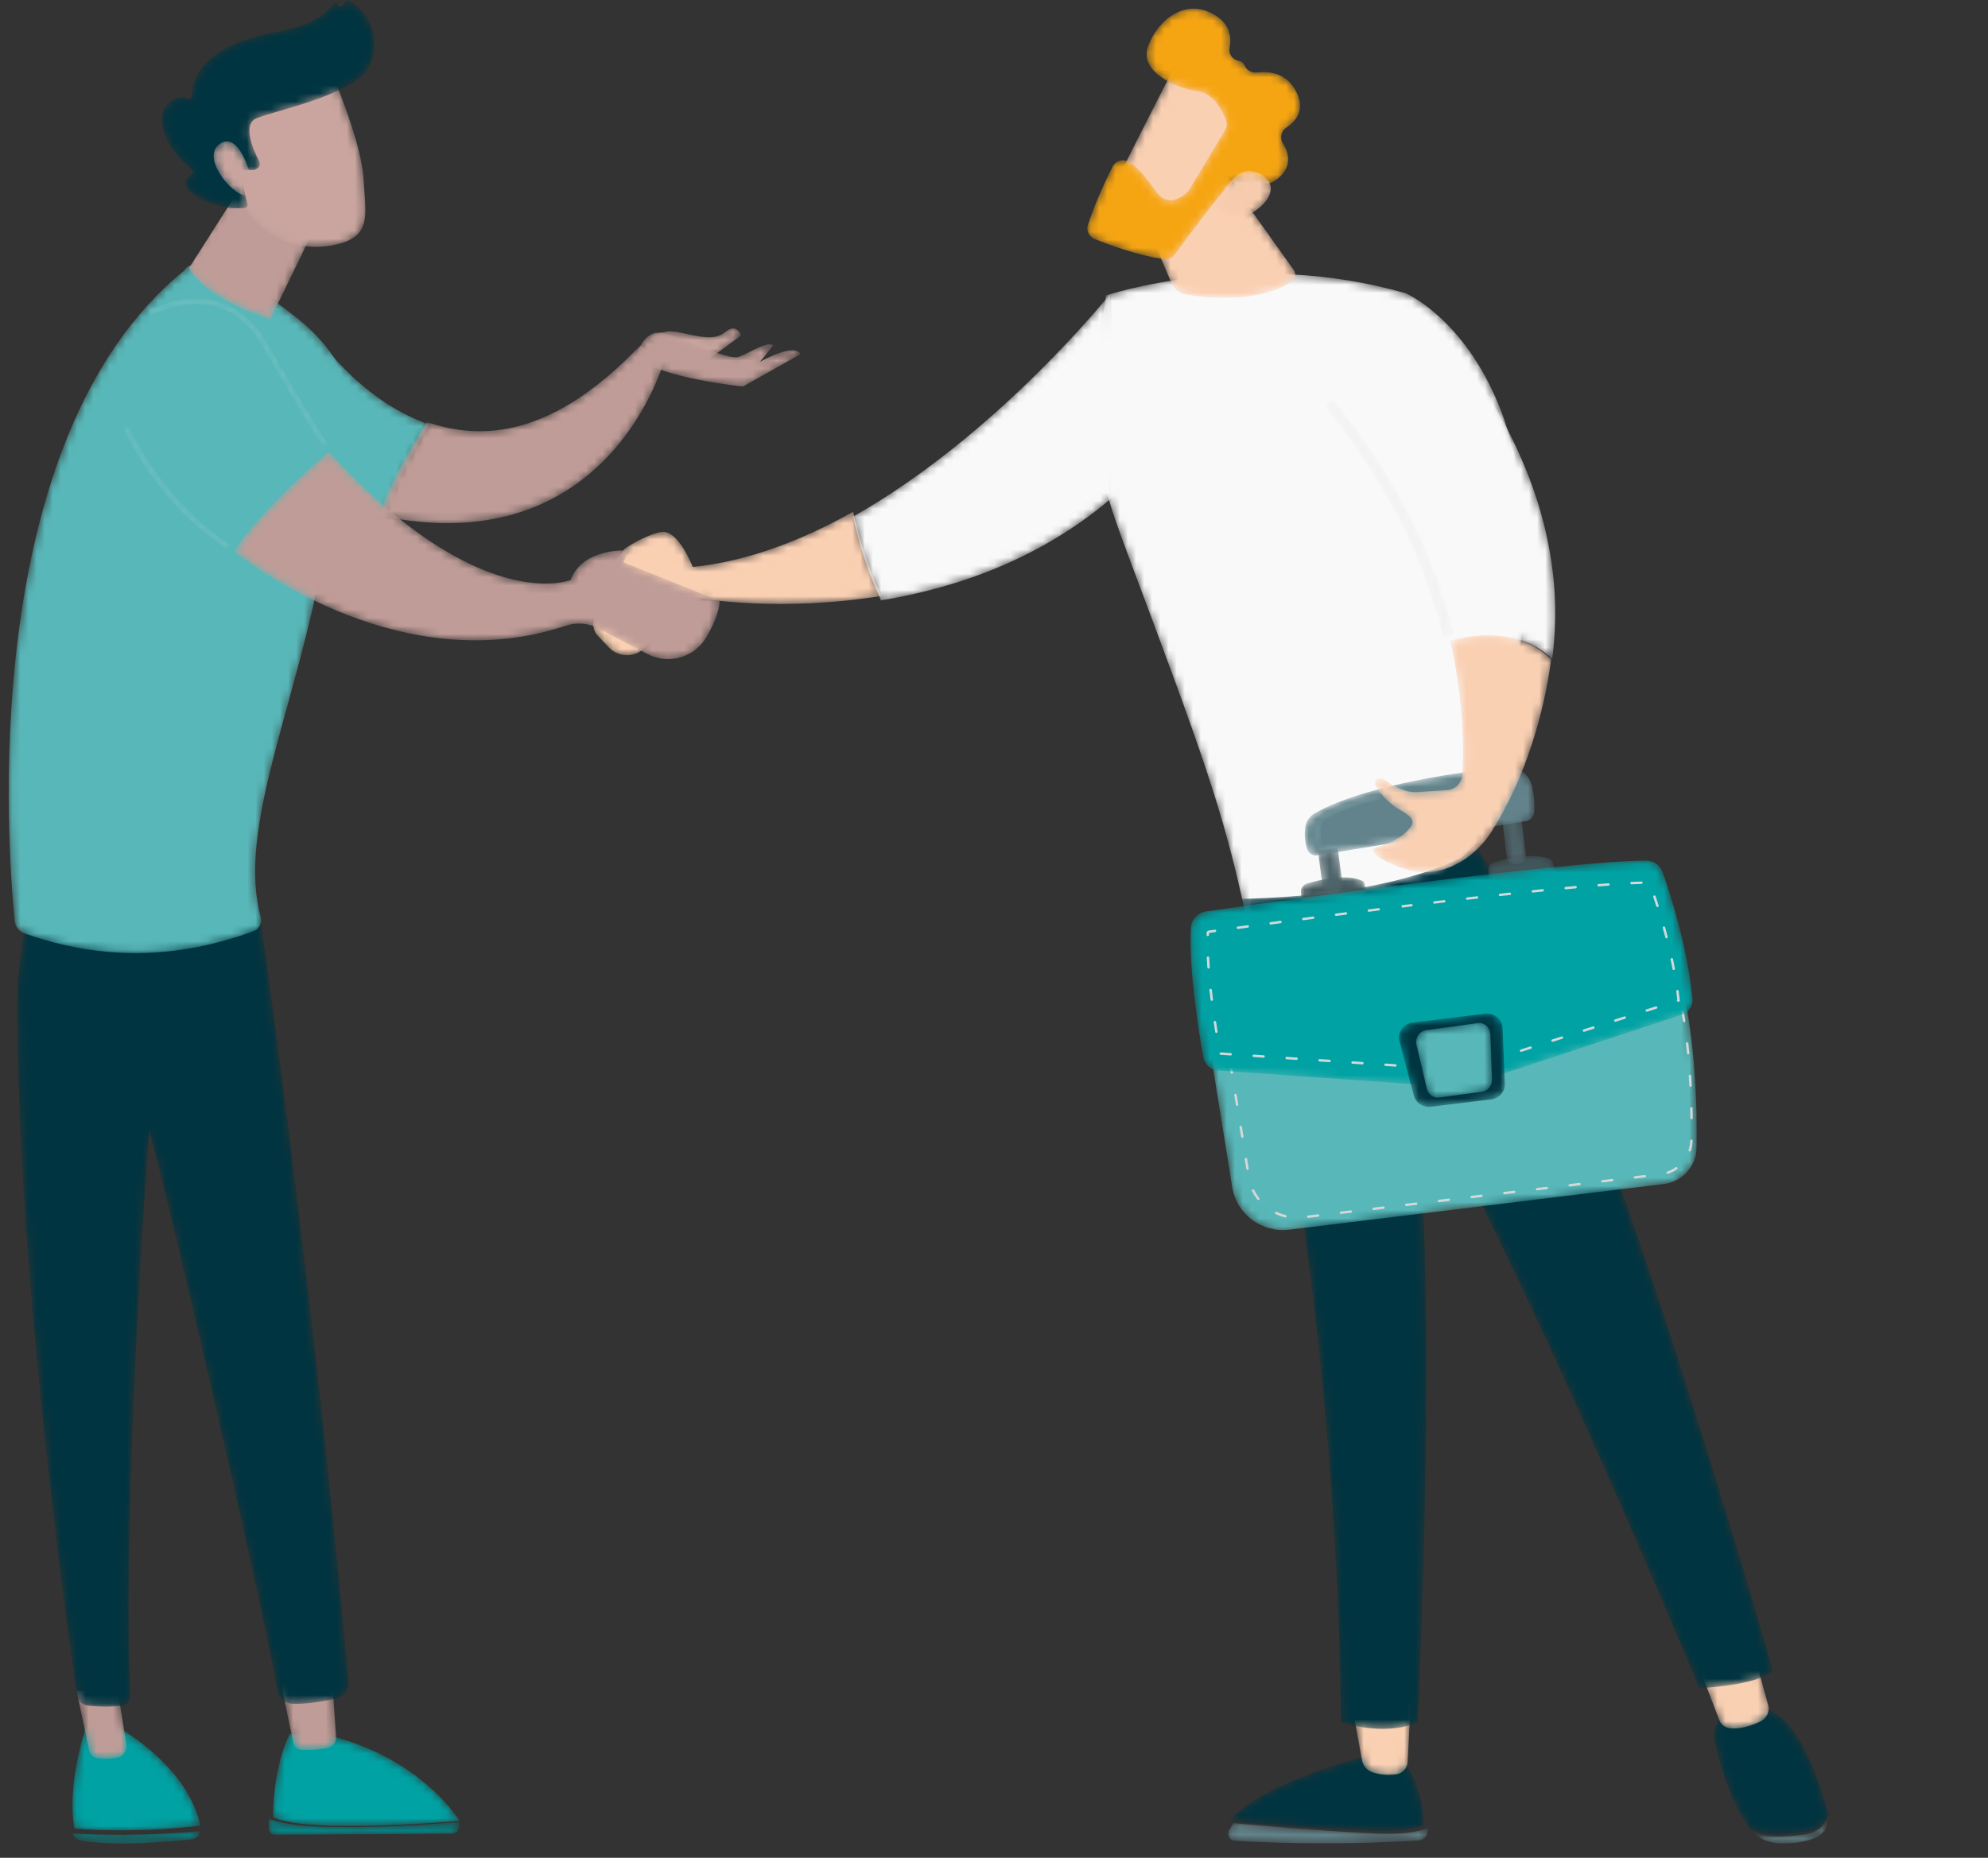
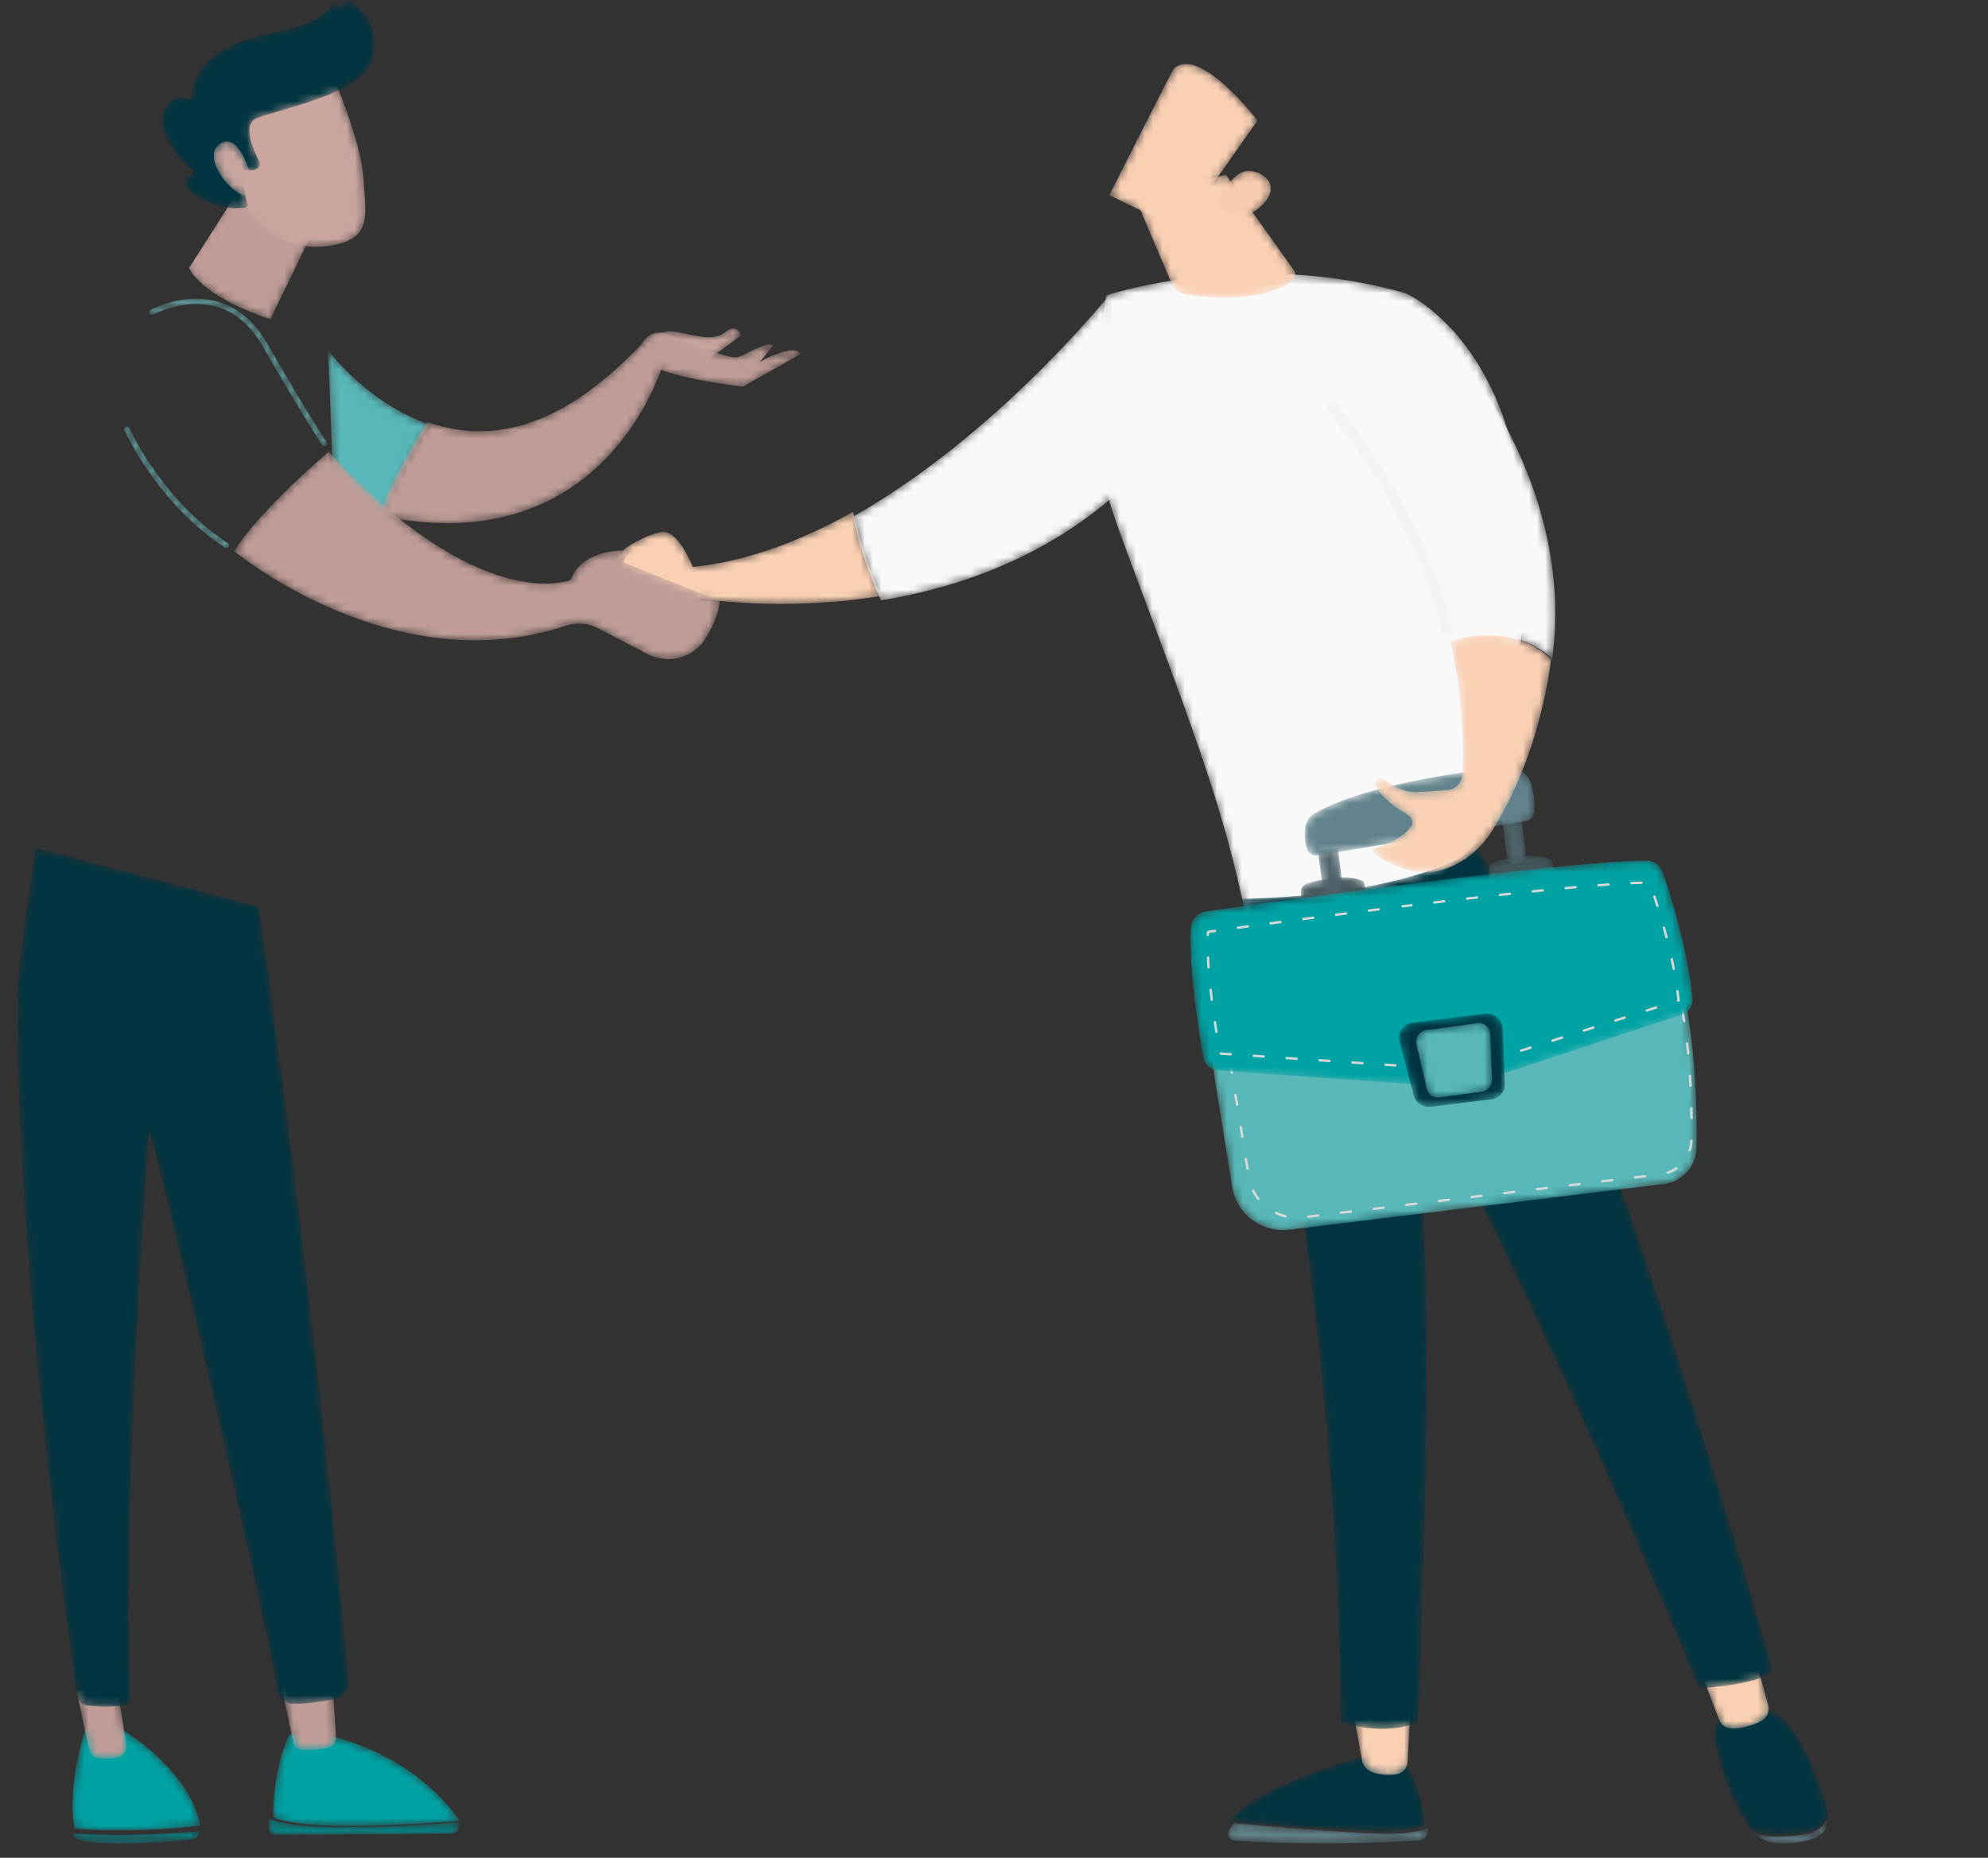
<svg xmlns="http://www.w3.org/2000/svg" xmlns:xlink="http://www.w3.org/1999/xlink" width="245px" height="229px" viewBox="0 0 245 229" version="1.1">
  <rect x="0" y="0" width="245" height="229" fill="#333333" stroke="none" />
  <title>022F639E-B6E2-4147-A924-99198C0E7AF5</title>
  <defs>
    <path d="M46.758,0.688 C46.386,5.746 45.651,10.736 44.801,15.718 C43.92,20.692 42.886,25.641 41.67,30.548 C39.242,40.362 36.204,50.039 32.468,59.457 C30.585,64.157 28.589,68.818 26.353,73.368 C25.27,75.659 24.06,77.89 22.901,80.143 C21.67,82.359 20.468,84.592 19.135,86.75 C13.972,95.475 7.923,103.696 1.019,111.095 C0.815,111.315 0.468,111.328 0.246,111.123 C0.039,110.929 0.015,110.613 0.185,110.392 L0.19,110.385 C6.334,102.447 11.867,94.102 16.669,85.343 C17.906,83.174 19.006,80.931 20.185,78.732 C21.28,76.488 22.424,74.27 23.444,71.992 C23.955,70.853 24.511,69.736 25.007,68.59 L26.518,65.164 C27.013,64.019 27.478,62.86 27.959,61.709 C28.447,60.559 28.903,59.397 29.352,58.233 C30.285,55.916 31.152,53.574 32.027,51.234 C32.862,48.88 33.696,46.526 34.476,44.152 C36.086,39.42 37.516,34.628 38.895,29.821 C40.247,25.005 41.504,20.158 42.632,15.28 C43.783,10.409 44.805,5.49 45.671,0.568 L45.674,0.554 C45.726,0.257 46.009,0.058 46.307,0.11 C46.586,0.159 46.777,0.412 46.758,0.688" id="path-1" />
-     <path d="M7.83,2.915 C7.83,2.915 2.519,-0.639 1.783,0.18 C1.522,0.471 0.911,1.463 0.341,2.544 C-0.061,3.307 0.063,4.247 0.654,4.87 L2.023,6.313 C3.328,7.688 5.535,7.59 6.686,6.079 C7.267,5.316 7.73,4.289 7.83,2.915" id="path-3" />
    <path d="M11.843,6.893 C11.843,6.893 10.027,2.154 7.906,2.588 C5.785,3.021 3.463,4.637 3.463,4.637 L0.056,9.206 C0.056,9.206 9.622,12.943 12.986,10.801 C12.986,10.801 22.759,12.476 35.097,10.468 C33.311,6.729 32.246,2.986 31.622,0.081 C25.373,3.588 18.64,6.208 11.843,6.893" id="path-5" />
    <path d="M31.728,0.041 C31.728,0.041 17.876,17.416 0.063,27.457 C0.681,30.347 1.735,34.069 3.504,37.788 C12.745,36.278 23.44,32.673 32.507,24.666 L31.728,0.041" id="path-7" />
    <path d="M18.992,79.112 C16.298,66.417 13.604,59.068 4.585,35.005 C1.746,27.433 -0.832,19.771 0.413,11.786 L1.812,2.819 C1.812,2.819 19.343,-3.066 38.775,2.572 C38.775,2.572 65.286,13.997 47.278,70.426 C39.162,79.435 29.662,82.003 18.992,79.112" id="path-9" />
    <path d="M0.129,2.838 L4.667,13.492 C4.955,14.165 5.574,14.643 6.309,14.767 C8.925,15.205 15.254,15.891 19.411,13.22 C19.906,12.901 20.031,12.244 19.693,11.769 L11.309,0.007 L0.129,2.838" id="path-11" />
    <path d="M8.044,0.602 C7.856,0.782 0.106,16.178 0.106,16.178 L8.891,20.467 L18.379,6.979 C18.379,6.979 11.193,-2.397 8.044,0.602" id="path-13" />
-     <path d="M17.007,14.977 L12.56,22.365 C12.492,22.476 12.412,22.577 12.316,22.666 C11.786,23.158 9.974,24.586 8.574,22.641 C7.38,20.984 6.261,19.478 5.06,18.856 C4.36,18.493 3.496,18.782 3.142,19.486 C2.409,20.932 0.989,23.882 0.097,26.679 C-0.127,27.381 0.237,28.133 0.922,28.41 C2.727,29.138 6.297,30.456 9.463,30.892 C9.984,30.964 10.499,30.745 10.808,30.322 C12.17,28.463 16.011,23.266 17.322,21.964 C18.539,20.756 20.787,21.211 21.799,21.502 C22.183,21.611 22.593,21.559 22.936,21.353 C23.963,20.736 25.756,19.201 24.116,16.601 C23.708,15.954 23.916,15.094 24.556,14.674 C25.704,13.922 26.948,12.511 25.762,10.225 C24.562,7.913 22.418,7.704 20.957,7.882 C20.312,7.96 19.655,7.623 19.407,7.023 C19.298,6.756 19.079,6.529 18.673,6.448 C17.909,6.292 17.406,5.596 17.557,4.832 C17.814,3.522 17.62,1.822 15.523,0.673 C11.674,-1.435 8.304,1.999 7.446,4.898 C6.59,7.798 10.892,9.846 13.598,10.189 C15.585,10.441 16.675,12.602 17.114,13.732 C17.273,14.142 17.234,14.6 17.007,14.977" id="path-15" />
    <path d="M0.108,4.128 C0.108,4.128 2.04,-0.109 4.251,0.064 C6.463,0.237 8.202,2.29 5.462,4.598 C2.054,7.469 0.108,4.128 0.108,4.128" id="path-17" />
    <path d="M0.726,0.077 C4.943,0.457 12.261,1.072 18.031,1.337 C21.498,1.496 23.495,1.142 24.645,0.663 C24.642,0.798 24.638,0.925 24.634,1.044 C24.606,1.676 24.114,2.181 23.5,2.216 C12.599,2.848 3.93,2.435 0.843,2.239 C0.205,2.199 -0.175,1.478 0.151,0.912 C0.315,0.629 0.513,0.352 0.726,0.077" id="path-19" />
    <path d="M17.467,9.407 C11.664,9.162 4.304,8.594 0.063,8.243 C4.232,3.354 17.467,0.059 17.467,0.059 L21.204,0.059 C23.774,3.601 24.147,6.973 24.119,8.784 C22.962,9.227 20.954,9.554 17.467,9.407" id="path-21" />
    <path d="M7.282,0.107 L6.918,7.22 C6.878,7.99 6.295,8.638 5.516,8.748 C4.739,8.858 3.7,8.871 2.598,8.509 C1.919,8.286 1.416,7.721 1.29,7.032 L0.035,0.107 L7.282,0.107" id="path-23" />
    <path d="M6.244,2.017 C8.002,1.793 8.798,0.959 9.132,0.066 L9.139,0.091 C9.397,1.031 8.798,2.006 7.599,2.469 C6.149,3.03 4.565,3.126 3.333,3.079 C2.013,3.03 0.801,2.531 0.135,1.733 L0.125,1.721 C1.451,2.32 3.311,2.39 6.244,2.017" id="path-25" />
    <path d="M2.292,0.058 L5.412,0.058 C10.162,-0.035 13.145,9.534 14.121,13.239 C13.768,14.227 12.926,15.15 11.066,15.397 C7.963,15.81 5.995,15.733 4.593,15.07 C2.027,11.845 0.754,7.121 0.143,4.364 C-0.553,1.229 2.292,0.058 2.292,0.058" id="path-27" />
    <path d="M6.99,0.045 L8.78,6.553 C8.999,7.349 8.582,8.175 7.775,8.553 C6.774,9.023 5.365,9.517 4.071,9.374 C3.461,9.307 2.956,8.915 2.755,8.39 L0.128,1.544 L6.99,0.045" id="path-29" />
    <path d="M65.614,101.502 C63.477,103.38 56.523,103.626 56.523,103.626 C31.48,44.152 21.039,27.78 21.039,27.78 C24.655,50.228 21.819,107.849 21.819,107.849 C17.685,109.654 12.358,107.849 12.358,107.849 C12.022,71.099 6.793,31.608 0.048,6.34 C16.975,5.963 26.174,2.312 29.113,0.013 C43.223,22.521 65.614,101.502 65.614,101.502" id="path-31" />
    <path d="M0.074,7.448 L3.16,26.644 C3.698,29.992 6.799,32.313 10.179,31.901 L56.364,26.267 C58.624,25.991 60.338,24.104 60.383,21.838 C60.483,16.879 60.287,8.051 58.206,0.009 L0.074,7.448" id="path-33" />
    <path d="M0.122,3.111 L0.069,1.561 C0.183,1.174 0.483,0.872 0.867,0.759 C2.306,0.333 5.894,-0.552 7.814,0.544 L8.301,2.291 L0.122,3.111" id="path-35" />
    <path d="M2.513,5.594 C2.181,5.715 1.84,5.757 1.486,5.719 C1.059,5.672 0.718,5.353 0.664,4.945 L0.049,0.348 L2.494,0.049 L3.108,4.643 C3.162,5.051 2.916,5.446 2.513,5.594" id="path-37" />
    <path d="M0.081,3.097 L0.028,1.547 C0.143,1.161 0.448,0.859 0.838,0.745 C2.301,0.319 5.947,-0.566 7.9,0.531 L8.396,2.277 L0.081,3.097" id="path-39" />
    <path d="M2.499,6.615 C2.183,6.747 1.854,6.791 1.515,6.75 C1.105,6.699 0.779,6.353 0.727,5.913 L0.076,0.407 L2.418,0.082 L3.07,5.584 C3.122,6.026 2.887,6.454 2.499,6.615" id="path-41" />
    <path d="M1.566,10.951 L27.25,6.747 C27.835,6.652 28.279,6.158 28.307,5.562 C28.345,4.726 28.315,3.488 27.968,2.244 C27.575,0.829 26.214,-0.083 24.763,0.069 C19.936,0.577 7.687,2.167 1.278,5.742 C0.6,6.12 0.149,6.806 0.063,7.581 C-0.019,8.32 -0.012,9.293 0.336,10.239 C0.522,10.741 1.041,11.037 1.566,10.951" id="path-43" />
-     <path d="M0.659,6.703 C0.474,6.703 0.307,6.57 0.263,6.374 C0.254,6.331 0.025,5.286 0.164,4.231 C0.279,3.366 0.829,2.61 1.602,2.257 C2.987,1.624 5.649,0.507 7.898,0.139 C8.124,0.11 8.33,0.262 8.364,0.494 C8.399,0.726 8.247,0.943 8.025,0.979 C5.784,1.345 3.015,2.539 1.929,3.035 C1.414,3.27 1.047,3.773 0.97,4.346 C0.853,5.243 1.055,6.173 1.057,6.183 C1.107,6.412 0.97,6.64 0.752,6.692 C0.721,6.7 0.69,6.703 0.659,6.703" id="path-45" />
    <linearGradient x1="47.207%" y1="33.106%" x2="-47.975%" y2="-415.812%" id="linearGradient-47">
      <stop stop-color="#6E9199" offset="0%" />
      <stop stop-color="#FF928E" offset="100%" />
    </linearGradient>
    <path d="M2.043,6.312 C10.255,5.136 45.797,0.124 56.294,0.047 C57.199,0.041 58.007,0.608 58.312,1.469 C59.276,4.199 61.326,10.562 61.994,17.047 C62.085,17.93 61.544,18.756 60.71,19.031 L37.684,26.641 L29.301,27.731 L3.518,25.921 C2.61,25.856 1.859,25.179 1.699,24.271 C1.126,21.039 -0.09,13.439 0.157,8.414 C0.21,7.345 0.996,6.462 2.043,6.312" id="path-48" />
    <path d="M11.424,10.589 L4.009,11.497 C3.037,11.616 2.127,11.024 1.889,10.12 L0.119,3.398 C-0.162,2.326 0.601,1.26 1.751,1.12 L10.658,0.03 C11.784,-0.109 12.791,0.703 12.834,1.784 L13.112,8.689 C13.149,9.643 12.417,10.468 11.424,10.589" id="path-50" />
    <path d="M8.217,8.586 L2.909,9.313 C2.213,9.408 1.56,8.934 1.39,8.211 L0.122,2.828 C-0.078,1.971 0.468,1.118 1.292,1.004 L7.67,0.131 C8.476,0.02 9.197,0.671 9.227,1.536 L9.427,7.065 C9.453,7.829 8.928,8.489 8.217,8.586" id="path-52" />
    <path d="M9.512,0.74 C11.206,7.877 11.251,14.858 10.993,17.4 C10.896,18.357 10.14,19.105 9.198,19.173 C8.128,19.25 6.671,19.35 5.368,19.426 C3.937,19.51 2.348,18.588 1.286,17.817 C0.743,17.424 0.042,18.037 0.344,18.641 C0.866,19.683 1.773,20.502 2.672,21.199 C3.214,21.618 5.012,22.364 4.888,23.189 C4.847,23.45 4.694,23.676 4.528,23.879 C3.528,25.102 2.015,25.756 0.523,26.222 C0.335,26.282 0.138,26.344 0.006,26.491 C-0.031,27.476 2.939,28.57 3.705,28.829 C4.854,29.217 6.071,29.383 7.277,29.253 C10.265,28.931 13.024,26.829 14.635,24.293 C18.937,17.515 21.161,9.328 21.974,3.068 C17.972,-1.012 11.93,0.023 9.512,0.74" id="path-54" />
    <path d="M27.351,42.917 C30.642,18.699 11.479,0.076 11.479,0.076 L0.076,13.021 C8.733,23.53 12.848,33.16 14.728,40.722 C17.22,40.015 23.223,38.899 27.351,42.917" id="path-56" />
    <path d="M14.978,29.303 C14.668,29.303 14.387,29.092 14.311,28.774 C12.057,19.394 7.304,10.108 0.186,1.176 C-0.051,0.877 -0.004,0.441 0.292,0.202 C0.588,-0.037 1.022,0.01 1.259,0.308 C8.503,9.402 13.344,18.87 15.647,28.449 C15.735,28.82 15.509,29.194 15.14,29.285 C15.086,29.298 15.032,29.303 14.978,29.303" id="path-58" />
    <path d="M15.756,12.449 C15.759,12.324 15.75,12.199 15.72,12.073 C13.951,4.653 5.167,0.03 5.167,0.03 L1.687,0.318 C-0.314,6.859 -0.057,10.87 0.264,12.657 C0.273,12.707 0.287,12.755 0.3,12.803 C3.172,13.075 9.081,13.251 15.756,12.449" id="path-60" />
    <path d="M0.042,0.279 C0.2,0.738 0.623,1.095 1.166,1.185 C5.318,1.883 11.917,1.322 14.688,1.032 C15.299,0.969 15.746,0.517 15.756,0.007 C8.969,0.624 2.962,0.488 0.042,0.279" id="path-62" />
    <path d="M0.03,0.029 L1.561,7.349 C1.672,7.885 2.088,8.288 2.59,8.335 C3.205,8.392 4.081,8.425 4.961,8.297 C5.75,8.181 6.3,7.384 6.161,6.53 L5.097,0.029 L0.03,0.029" id="path-64" />
    <path d="M7.154,1.046 C3.18,0.937 1.124,0.476 0.061,0.05 C0.059,0.438 0.061,0.833 0.075,1.243 C0.088,1.68 0.418,2.029 0.823,2.026 L22.644,1.887 C23.341,1.883 23.748,1.09 23.446,0.463 C20.585,0.696 13.299,1.215 7.154,1.046" id="path-66" />
    <path d="M23.055,10.813 C23.029,10.757 23.007,10.701 22.97,10.648 C21.075,7.943 16.249,2.554 6.712,0.218 L2.137,0.07 C2.137,0.07 0.099,3.687 0.06,10.39 C1.105,10.827 3.127,11.298 7.035,11.41 C13.077,11.583 20.242,11.051 23.055,10.813" id="path-68" />
    <path d="M0.035,1.432 C0.112,1.755 1.123,6.677 1.513,8.585 C1.606,9.039 1.997,9.371 2.463,9.395 C3.294,9.437 4.635,9.442 5.788,9.16 C6.41,9.006 6.829,8.434 6.784,7.798 L6.24,0.013 L0.035,1.432" id="path-70" />
    <path d="M29.823,7.3 C29.823,7.3 36.261,50.977 40.907,102.953 C40.994,103.921 40.212,104.764 39.249,104.964 C37.83,105.259 35.744,105.609 34.017,105.562 C33.095,105.536 32.323,104.861 32.168,103.964 C30.585,94.799 19.291,45.616 16.326,34.791 C16.326,34.791 12.921,80.772 14.01,104.627 C14.037,105.221 13.598,105.735 12.999,105.803 C12.093,105.907 10.643,105.985 8.799,105.791 C8.099,105.718 7.533,105.195 7.433,104.507 C6.305,96.751 -0.184,50.586 0.091,17.33 C0.108,15.454 2.321,0.045 2.321,0.045 L29.823,7.3" id="path-72" />
-     <path d="M1.999,82.504 C1.345,82.271 0.89,81.676 0.818,80.984 C-0.027,72.762 -4.116,21.772 21.707,0.797 C21.707,0.797 23.187,-3.09 35.36,6.466 C47.533,16.022 41.015,26.039 38.101,39.855 C34.575,56.573 28.388,70.238 31.125,80.526 C31.313,81.237 30.942,81.982 30.254,82.236 C20.799,85.732 11.379,85.848 1.999,82.504" id="path-74" />
    <path d="M10.404,0.025 C10.396,0.749 0.107,15.415 0.107,15.415 C0.107,15.415 1.953,19.066 10.77,22.029 L18.381,6.326 L10.404,0.025" id="path-76" />
    <path d="M14.694,0.122 C14.694,0.122 18.329,8.617 18.573,13.074 C18.818,17.534 19.761,20.426 14.694,21.325 C9.626,22.223 5.357,19.654 3.045,15.213 C3.045,15.213 -0.579,8.369 0.234,5.567 C1.047,2.764 14.694,0.122 14.694,0.122" id="path-78" />
    <path d="M11.386,20.962 L11.678,20.834 C12.051,20.671 12.212,20.232 12.023,19.875 C11.298,18.488 9.884,15.312 11.711,14.572 C14.066,13.617 23.392,11.736 25.405,8.464 C27.339,5.32 25.625,1.26 23.05,0.104 C22.877,0.028 22.674,0.088 22.586,0.255 L22.371,0.656 C22.225,0.931 21.814,0.889 21.727,0.591 C21.643,0.303 21.257,0.248 21.097,0.501 C20.478,1.48 18.808,3.068 14.342,3.882 C7.995,5.04 3.799,7.58 3.695,11.917 C3.689,12.192 3.391,12.346 3.154,12.202 C2.685,11.92 1.934,11.787 0.932,12.62 C-0.81,14.07 -0.097,17.829 3.725,20.921 C3.906,21.068 3.905,21.348 3.707,21.475 C3.015,21.92 1.982,22.981 4.658,24.396 C7.425,25.859 9.493,25.739 10.288,25.608 C10.487,25.577 10.613,25.387 10.571,25.193 L9.721,21.381 C9.673,21.166 9.84,20.962 10.062,20.962 L11.386,20.962" id="path-80" />
    <path d="M4.671,4.37 C4.671,4.37 3.284,-1.171 0.892,0.383 C-1.499,1.937 2.134,6.59 4.056,6.798 L4.671,4.37" id="path-82" />
    <path d="M0.745,19.253 C2.81,19.949 5.178,20.591 7.051,20.996 C8.222,17.302 10.398,12.667 12.51,9.297 C4.751,6.61 0.018,0.121 0.018,0.121 L0.745,19.253 Z" id="path-84" />
    <path d="M32.182,0.062 C21.514,11.245 12.88,11.902 5.878,9.5 C3.761,12.847 1.176,17.352 0.003,21.022 C28.49,27.119 35.199,1.691 35.199,1.691 L32.182,0.062" id="path-86" />
    <path d="M0.084,1.418 C0.084,1.418 1.343,0.103 3.674,0.516 C6.003,0.929 8.078,1.716 9.531,0.516 C10.982,-0.684 11.492,0.927 11.492,0.927 L7.144,4.141 L0.084,1.418" id="path-88" />
    <path d="M0.124,3.026 C0.124,3.026 0.937,-0.371 3.389,0.093 C5.841,0.559 11.408,3.582 12.843,3.026 C14.278,2.47 16.112,1.136 17.053,1.608 L15.396,3.665 C15.396,3.665 19.657,1.21 20.392,2.719 L13.299,6.704 C13.299,6.704 2.924,5.668 0.124,3.026" id="path-90" />
    <path d="M0.005,12.31 C0.005,12.31 19.645,28.605 40.855,21.496 C42.171,21.054 43.609,21.15 44.836,21.792 L50.933,24.982 C53.493,26.321 56.662,25.442 58.148,22.982 C58.994,21.578 59.717,19.975 59.861,18.438 L47.931,13.654 L48.81,12.205 C48.81,12.205 42.984,11.717 41.46,15.852 C41.46,15.852 30.365,20.423 11.653,0.036 C11.653,0.036 3.162,7.187 0.005,12.31" id="path-92" />
    <path d="M12.747,15.099 C12.681,15.099 12.614,15.081 12.556,15.041 C4.142,9.535 0.184,0.647 0.145,0.558 C0.072,0.388 0.153,0.194 0.326,0.123 C0.501,0.051 0.702,0.13 0.775,0.298 C0.814,0.386 4.698,9.098 12.938,14.493 C13.095,14.595 13.136,14.801 13.03,14.953 C12.965,15.048 12.857,15.099 12.747,15.099" id="path-94" />
    <path d="M21.624,18.266 C21.514,18.266 21.406,18.213 21.342,18.116 C21.317,18.078 18.793,14.256 13.987,5.884 C12.51,3.31 10.568,1.679 8.214,1.039 C4.319,-0.021 0.564,2.012 0.527,2.033 C0.366,2.119 0.161,2.066 0.069,1.91 C-0.023,1.753 0.033,1.554 0.195,1.465 C0.356,1.375 4.22,-0.727 8.39,0.409 C10.923,1.096 13.004,2.831 14.574,5.565 C19.368,13.916 21.881,17.725 21.906,17.762 C22.007,17.914 21.962,18.116 21.807,18.213 C21.749,18.249 21.687,18.266 21.624,18.266" id="path-96" />
  </defs>
  <g id="Page-1" stroke="none" stroke-width="1" fill="none" fill-rule="evenodd">
    <g id="Habillage" transform="translate(-64, -632)">
      <g id="Illustration-bas" transform="translate(-167.031, 529)">
        <g id="nego" transform="translate(232.031, 103)">
          <g id="Group-12" transform="translate(195.523, 86.085)">
            <mask id="mask-2" fill="white">
              <use xlink:href="#path-1" />
            </mask>
            <g id="Clip-11" />
          </g>
          <g id="Group-97" transform="translate(72.007, 73.487)">
            <mask id="mask-4" fill="white">
              <use xlink:href="#path-3" />
            </mask>
            <g id="Clip-96" />
            <path d="M7.83,2.915 C7.83,2.915 2.519,-0.639 1.783,0.18 C1.522,0.471 0.911,1.463 0.341,2.544 C-0.061,3.307 0.063,4.247 0.654,4.87 L2.023,6.313 C3.328,7.688 5.535,7.59 6.686,6.079 C7.267,5.316 7.73,4.289 7.83,2.915" id="Fill-95" fill="#FAD0B3" mask="url(#mask-4)" />
          </g>
          <g id="Group-100" transform="translate(72.533, 62.989)">
            <mask id="mask-6" fill="white">
              <use xlink:href="#path-5" />
            </mask>
            <g id="Clip-99" />
            <path d="M11.843,6.893 C11.843,6.893 10.027,2.154 7.906,2.588 C5.785,3.021 3.463,4.637 3.463,4.637 L0.056,9.206 C0.056,9.206 9.622,12.943 12.986,10.801 C12.986,10.801 22.759,12.476 35.097,10.468 C33.311,6.729 32.246,2.986 31.622,0.081 C25.373,3.588 18.64,6.208 11.843,6.893" id="Fill-98" fill="#FAD0B3" mask="url(#mask-6)" />
          </g>
          <g id="Group-103" transform="translate(104.069, 36.219)">
            <mask id="mask-8" fill="white">
              <use xlink:href="#path-7" />
            </mask>
            <g id="Clip-102" />
            <path d="M31.728,0.041 C31.728,0.041 17.876,17.416 0.063,27.457 C0.681,30.347 1.735,34.069 3.504,37.788 C12.745,36.278 23.44,32.673 32.507,24.666 L31.728,0.041" id="Fill-101" fill="#F9F9F9" mask="url(#mask-8)" />
          </g>
          <g id="Group-106" transform="translate(133.502, 33.594)">
            <mask id="mask-10" fill="white">
              <use xlink:href="#path-9" />
            </mask>
            <g id="Clip-105" />
            <path d="M18.992,79.112 C16.298,66.417 13.604,59.068 4.585,35.005 C1.746,27.433 -0.832,19.771 0.413,11.786 L1.812,2.819 C1.812,2.819 19.343,-3.066 38.775,2.572 C38.775,2.572 65.286,13.997 47.278,70.426 C39.162,79.435 29.662,82.003 18.992,79.112" id="Fill-104" fill="#F9F9F9" mask="url(#mask-10)" />
          </g>
          <g id="Group-109" transform="translate(138.758, 21.521)">
            <mask id="mask-12" fill="white">
              <use xlink:href="#path-11" />
            </mask>
            <g id="Clip-108" />
            <path d="M0.129,2.838 L4.667,13.492 C4.955,14.165 5.574,14.643 6.309,14.767 C8.925,15.205 15.254,15.891 19.411,13.22 C19.906,12.901 20.031,12.244 19.693,11.769 L11.309,0.007 L0.129,2.838" id="Fill-107" fill="#FAD0B3" mask="url(#mask-12)" />
          </g>
          <g id="Group-112" transform="translate(135.605, 7.874)">
            <mask id="mask-14" fill="white">
              <use xlink:href="#path-13" />
            </mask>
            <g id="Clip-111" />
            <path d="M8.044,0.602 C7.856,0.782 0.106,16.178 0.106,16.178 L8.891,20.467 L18.379,6.979 C18.379,6.979 11.193,-2.397 8.044,0.602" id="Fill-110" fill="#FAD0B3" mask="url(#mask-14)" />
          </g>
          <g id="Group-115" transform="translate(132.977, 1.05)">
            <mask id="mask-16" fill="white">
              <use xlink:href="#path-15" />
            </mask>
            <g id="Clip-114" />
            <path d="M17.007,14.977 L12.56,22.365 C12.492,22.476 12.412,22.577 12.316,22.666 C11.786,23.158 9.974,24.586 8.574,22.641 C7.38,20.984 6.261,19.478 5.06,18.856 C4.36,18.493 3.496,18.782 3.142,19.486 C2.409,20.932 0.989,23.882 0.097,26.679 C-0.127,27.381 0.237,28.133 0.922,28.41 C2.727,29.138 6.297,30.456 9.463,30.892 C9.984,30.964 10.499,30.745 10.808,30.322 C12.17,28.463 16.011,23.266 17.322,21.964 C18.539,20.756 20.787,21.211 21.799,21.502 C22.183,21.611 22.593,21.559 22.936,21.353 C23.963,20.736 25.756,19.201 24.116,16.601 C23.708,15.954 23.916,15.094 24.556,14.674 C25.704,13.922 26.948,12.511 25.762,10.225 C24.562,7.913 22.418,7.704 20.957,7.882 C20.312,7.96 19.655,7.623 19.407,7.023 C19.298,6.756 19.079,6.529 18.673,6.448 C17.909,6.292 17.406,5.596 17.557,4.832 C17.814,3.522 17.62,1.822 15.523,0.673 C11.674,-1.435 8.304,1.999 7.446,4.898 C6.59,7.798 10.892,9.846 13.598,10.189 C15.585,10.441 16.675,12.602 17.114,13.732 C17.273,14.142 17.234,14.6 17.007,14.977" id="Fill-113" fill="#F6A512" mask="url(#mask-16)" />
          </g>
          <g id="Group-118" transform="translate(148.745, 20.996)">
            <mask id="mask-18" fill="white">
              <use xlink:href="#path-17" />
            </mask>
            <g id="Clip-117" />
            <path d="M0.108,4.128 C0.108,4.128 2.04,-0.109 4.251,0.064 C6.463,0.237 8.202,2.29 5.462,4.598 C2.054,7.469 0.108,4.128 0.108,4.128" id="Fill-116" fill="#F7CCAE" mask="url(#mask-18)" />
          </g>
          <g id="Group-121" transform="translate(150.322, 224.66)">
            <mask id="mask-20" fill="white">
              <use xlink:href="#path-19" />
            </mask>
            <g id="Clip-120" />
            <path d="M0.726,0.077 C4.943,0.457 12.261,1.072 18.031,1.337 C21.498,1.496 23.495,1.142 24.645,0.663 C24.642,0.798 24.638,0.925 24.634,1.044 C24.606,1.676 24.114,2.181 23.5,2.216 C12.599,2.848 3.93,2.435 0.843,2.239 C0.205,2.199 -0.175,1.478 0.151,0.912 C0.315,0.629 0.513,0.352 0.726,0.077" id="Fill-119" fill="#62838B" mask="url(#mask-20)" />
          </g>
          <g id="Group-124" transform="translate(150.322, 216.262)">
            <mask id="mask-22" fill="white">
              <use xlink:href="#path-21" />
            </mask>
            <g id="Clip-123" />
            <path d="M17.467,9.407 C11.664,9.162 4.304,8.594 0.063,8.243 C4.232,3.354 17.467,0.059 17.467,0.059 L21.204,0.059 C23.774,3.601 24.147,6.973 24.119,8.784 C22.962,9.227 20.954,9.554 17.467,9.407" id="Fill-122" fill="#003440" mask="url(#mask-22)" />
          </g>
          <g id="Group-127" transform="translate(165.564, 209.963)">
            <mask id="mask-24" fill="white">
              <use xlink:href="#path-23" />
            </mask>
            <g id="Clip-126" />
            <path d="M7.282,0.107 L6.918,7.22 C6.878,7.99 6.295,8.638 5.516,8.748 C4.739,8.858 3.7,8.871 2.598,8.509 C1.919,8.286 1.416,7.721 1.29,7.032 L0.035,0.107 L7.282,0.107" id="Fill-125" fill="#FAD0B3" mask="url(#mask-24)" />
          </g>
          <g id="Group-130" transform="translate(214.971, 224.136)">
            <mask id="mask-26" fill="white">
              <use xlink:href="#path-25" />
            </mask>
            <g id="Clip-129" />
            <path d="M6.244,2.017 C8.002,1.793 8.798,0.959 9.132,0.066 L9.139,0.091 C9.397,1.031 8.798,2.006 7.599,2.469 C6.149,3.03 4.565,3.126 3.333,3.079 C2.013,3.03 0.801,2.531 0.135,1.733 L0.125,1.721 C1.451,2.32 3.311,2.39 6.244,2.017" id="Fill-128" fill="#62838B" mask="url(#mask-26)" />
          </g>
          <g id="Group-133" transform="translate(210.24, 210.488)">
            <mask id="mask-28" fill="white">
              <use xlink:href="#path-27" />
            </mask>
            <g id="Clip-132" />
            <path d="M2.292,0.058 L5.412,0.058 C10.162,-0.035 13.145,9.534 14.121,13.239 C13.768,14.227 12.926,15.15 11.066,15.397 C7.963,15.81 5.995,15.733 4.593,15.07 C2.027,11.845 0.754,7.121 0.143,4.364 C-0.553,1.229 2.292,0.058 2.292,0.058" id="Fill-131" fill="#003440" mask="url(#mask-28)" />
          </g>
          <g id="Group-136" transform="translate(208.138, 203.664)">
            <mask id="mask-30" fill="white">
              <use xlink:href="#path-29" />
            </mask>
            <g id="Clip-135" />
            <path d="M6.99,0.045 L8.78,6.553 C8.999,7.349 8.582,8.175 7.775,8.553 C6.774,9.023 5.365,9.517 4.071,9.374 C3.461,9.307 2.956,8.915 2.755,8.39 L0.128,1.544 L6.99,0.045" id="Fill-134" fill="#FAD0B3" mask="url(#mask-30)" />
          </g>
          <g id="Group-139" transform="translate(151.898, 104.457)">
            <mask id="mask-32" fill="white">
              <use xlink:href="#path-31" />
            </mask>
            <g id="Clip-138" />
            <path d="M65.614,101.502 C63.477,103.38 56.523,103.626 56.523,103.626 C31.48,44.152 21.039,27.78 21.039,27.78 C24.655,50.228 21.819,107.849 21.819,107.849 C17.685,109.654 12.358,107.849 12.358,107.849 C12.022,71.099 6.793,31.608 0.048,6.34 C16.975,5.963 26.174,2.312 29.113,0.013 C43.223,22.521 65.614,101.502 65.614,101.502" id="Fill-137" fill="#003440" mask="url(#mask-32)" />
          </g>
          <g id="Group-142" transform="translate(147.694, 119.679)">
            <mask id="mask-34" fill="white">
              <use xlink:href="#path-33" />
            </mask>
            <g id="Clip-141" />
            <path d="M0.074,7.448 L3.16,26.644 C3.698,29.992 6.799,32.313 10.179,31.901 L56.364,26.267 C58.624,25.991 60.338,24.104 60.383,21.838 C60.483,16.879 60.287,8.051 58.206,0.009 L0.074,7.448" id="Fill-140" fill="#58B7B8" mask="url(#mask-34)" />
          </g>
          <path d="M202.036,120.656 C201.96,120.656 201.895,120.601 201.885,120.526 C201.875,120.444 201.933,120.369 202.017,120.357 L203.224,120.205 C203.318,120.195 203.383,120.254 203.394,120.335 C203.404,120.418 203.346,120.492 203.263,120.503 L202.056,120.655 L202.036,120.656 Z M198.012,121.164 C197.937,121.164 197.871,121.109 197.861,121.033 C197.851,120.951 197.909,120.875 197.993,120.865 L199.2,120.713 C199.294,120.701 199.359,120.761 199.37,120.843 C199.382,120.925 199.322,121 199.239,121.01 L198.032,121.163 L198.012,121.164 Z M193.988,121.673 C193.913,121.673 193.847,121.616 193.837,121.542 C193.827,121.459 193.885,121.384 193.969,121.374 L195.175,121.222 C195.271,121.207 195.335,121.269 195.346,121.35 C195.358,121.433 195.298,121.508 195.215,121.518 L194.007,121.671 L193.988,121.673 Z M205.814,122.072 C205.744,122.072 205.681,122.024 205.665,121.953 C205.578,121.564 205.488,121.174 205.392,120.787 C205.372,120.707 205.422,120.626 205.504,120.606 C205.589,120.585 205.669,120.637 205.687,120.717 C205.783,121.106 205.875,121.497 205.963,121.889 C205.98,121.971 205.928,122.051 205.847,122.069 L205.814,122.072 Z M189.963,122.18 C189.889,122.18 189.822,122.124 189.813,122.049 C189.803,121.967 189.861,121.892 189.945,121.881 L191.151,121.728 C191.247,121.72 191.311,121.776 191.322,121.858 C191.334,121.94 191.274,122.015 191.191,122.026 L189.983,122.179 L189.963,122.18 Z M185.939,122.688 C185.864,122.688 185.798,122.632 185.789,122.557 C185.778,122.474 185.837,122.399 185.921,122.389 L187.127,122.237 C187.224,122.226 187.287,122.284 187.298,122.367 C187.308,122.448 187.25,122.524 187.166,122.535 L185.959,122.687 L185.939,122.688 Z M181.915,123.196 C181.84,123.196 181.774,123.139 181.765,123.064 C181.754,122.982 181.813,122.907 181.897,122.897 L183.103,122.744 C183.195,122.734 183.263,122.792 183.274,122.874 C183.284,122.956 183.226,123.032 183.142,123.042 L181.935,123.194 L181.915,123.196 Z M177.891,123.703 C177.815,123.703 177.75,123.648 177.741,123.572 C177.73,123.489 177.789,123.415 177.873,123.404 L179.079,123.252 C179.166,123.24 179.24,123.299 179.25,123.381 C179.26,123.463 179.202,123.538 179.119,123.55 L177.911,123.702 L177.891,123.703 Z M173.867,124.211 C173.793,124.211 173.726,124.156 173.717,124.08 C173.706,123.997 173.765,123.922 173.849,123.912 L175.055,123.76 C175.148,123.746 175.216,123.808 175.225,123.889 C175.237,123.972 175.178,124.047 175.095,124.057 L173.887,124.21 L173.867,124.211 Z M169.843,124.718 C169.767,124.718 169.702,124.663 169.693,124.587 C169.681,124.505 169.741,124.43 169.825,124.419 L171.031,124.267 C171.126,124.259 171.191,124.316 171.201,124.397 C171.212,124.478 171.154,124.554 171.07,124.565 L169.863,124.717 L169.843,124.718 Z M165.819,125.226 C165.743,125.226 165.678,125.171 165.669,125.095 C165.658,125.014 165.717,124.937 165.801,124.927 L167.007,124.775 C167.102,124.766 167.167,124.823 167.177,124.905 C167.188,124.987 167.129,125.062 167.046,125.073 L165.839,125.225 L165.819,125.226 Z M161.795,125.734 C161.719,125.734 161.654,125.679 161.645,125.602 C161.634,125.52 161.693,125.445 161.776,125.435 L162.983,125.282 C163.079,125.272 163.143,125.331 163.153,125.412 C163.164,125.495 163.105,125.57 163.022,125.58 L161.815,125.732 L161.795,125.734 Z M206.548,126.005 C206.475,126.005 206.41,125.951 206.398,125.878 C206.338,125.484 206.274,125.09 206.206,124.695 C206.191,124.613 206.247,124.536 206.33,124.522 C206.418,124.509 206.492,124.564 206.505,124.645 C206.573,125.041 206.638,125.437 206.7,125.832 C206.712,125.915 206.654,125.991 206.572,126.004 L206.548,126.005 Z M157.771,126.241 C157.695,126.241 157.63,126.186 157.621,126.11 C157.61,126.029 157.669,125.953 157.752,125.942 L158.959,125.79 C159.055,125.778 159.119,125.839 159.129,125.92 C159.14,126.003 159.081,126.077 158.998,126.088 L157.791,126.24 L157.771,126.241 Z M153.747,126.749 C153.671,126.749 153.606,126.694 153.595,126.618 C153.585,126.536 153.645,126.46 153.727,126.45 L154.935,126.298 C155.032,126.286 155.095,126.346 155.105,126.427 C155.116,126.51 155.057,126.585 154.973,126.595 L153.767,126.748 L153.747,126.749 Z M150.165,128.411 C150.091,128.411 150.028,128.358 150.014,128.285 L149.796,126.946 L150.911,126.805 C150.997,126.792 151.07,126.854 151.081,126.935 C151.092,127.018 151.033,127.092 150.949,127.103 L150.147,127.204 L150.315,128.236 C150.328,128.318 150.272,128.395 150.19,128.408 L150.165,128.411 Z M207.044,129.975 C206.967,129.975 206.9,129.918 206.894,129.839 C206.854,129.446 206.813,129.048 206.767,128.648 C206.757,128.565 206.818,128.492 206.9,128.483 C206.983,128.472 207.059,128.533 207.069,128.614 C207.115,129.015 207.157,129.414 207.196,129.81 C207.204,129.893 207.143,129.966 207.059,129.974 L207.044,129.975 Z M150.808,132.36 C150.735,132.36 150.67,132.308 150.658,132.233 L150.465,131.048 C150.452,130.967 150.509,130.89 150.592,130.877 C150.678,130.863 150.753,130.92 150.766,131.001 L150.959,132.186 C150.972,132.267 150.916,132.344 150.832,132.357 L150.808,132.36 Z M207.341,133.965 C207.26,133.965 207.193,133.904 207.189,133.824 C207.168,133.43 207.145,133.032 207.119,132.628 C207.113,132.544 207.177,132.473 207.261,132.468 C207.362,132.474 207.418,132.525 207.422,132.608 C207.448,133.013 207.472,133.415 207.492,133.808 C207.496,133.891 207.433,133.962 207.349,133.965 L207.341,133.965 Z M151.452,136.309 C151.379,136.309 151.315,136.257 151.303,136.182 L151.109,134.998 C151.096,134.916 151.152,134.839 151.235,134.826 C151.319,134.814 151.396,134.868 151.41,134.951 L151.603,136.135 C151.616,136.216 151.56,136.294 151.478,136.307 L151.452,136.309 Z M207.46,137.965 C207.377,137.965 207.309,137.898 207.307,137.816 C207.303,137.428 207.298,137.029 207.289,136.618 C207.288,136.535 207.354,136.465 207.439,136.464 C207.53,136.45 207.592,136.528 207.593,136.611 C207.603,137.024 207.608,137.426 207.612,137.814 C207.612,137.896 207.546,137.965 207.46,137.965 Z M152.097,140.259 C152.023,140.259 151.959,140.206 151.947,140.133 L151.753,138.947 C151.74,138.866 151.797,138.788 151.879,138.775 C151.966,138.761 152.04,138.819 152.054,138.9 L152.246,140.084 C152.26,140.167 152.204,140.243 152.121,140.256 L152.097,140.259 Z M207.245,141.944 C207.229,141.944 207.213,141.942 207.198,141.938 C207.119,141.913 207.073,141.827 207.1,141.749 C207.217,141.382 207.282,140.999 207.292,140.612 C207.293,140.529 207.361,140.465 207.443,140.465 L207.447,140.465 C207.531,140.467 207.597,140.536 207.596,140.618 C207.586,141.034 207.516,141.446 207.389,141.839 C207.369,141.904 207.309,141.944 207.245,141.944 Z M152.74,144.208 C152.667,144.208 152.602,144.156 152.591,144.082 L152.398,142.896 C152.383,142.815 152.441,142.738 152.523,142.725 C152.607,142.712 152.684,142.767 152.697,142.849 L152.89,144.034 C152.904,144.116 152.848,144.192 152.765,144.205 L152.74,144.208 Z M204.511,144.703 C204.447,144.703 204.389,144.663 204.368,144.6 C204.34,144.523 204.382,144.438 204.462,144.41 C204.832,144.284 205.182,144.108 205.505,143.887 C205.573,143.84 205.669,143.857 205.716,143.925 C205.764,143.992 205.748,144.086 205.679,144.133 C205.333,144.371 204.957,144.56 204.56,144.695 C204.545,144.7 204.527,144.703 204.511,144.703 Z M200.502,145.28 C200.426,145.28 200.361,145.223 200.352,145.149 C200.341,145.066 200.401,144.991 200.483,144.981 L201.691,144.835 C201.78,144.825 201.851,144.884 201.861,144.966 C201.872,145.048 201.812,145.124 201.728,145.133 L200.52,145.278 L200.502,145.28 Z M196.475,145.764 C196.399,145.764 196.334,145.707 196.325,145.633 C196.314,145.55 196.374,145.475 196.456,145.465 L197.664,145.32 C197.754,145.31 197.824,145.369 197.835,145.45 C197.845,145.533 197.785,145.608 197.702,145.618 L196.494,145.762 L196.475,145.764 Z M192.448,146.248 C192.373,146.248 192.307,146.193 192.297,146.117 C192.287,146.034 192.346,145.959 192.43,145.949 L193.638,145.804 C193.725,145.791 193.797,145.853 193.808,145.934 C193.817,146.017 193.757,146.092 193.675,146.102 L192.467,146.248 L192.448,146.248 Z M188.422,146.733 C188.345,146.733 188.279,146.677 188.27,146.601 C188.259,146.519 188.319,146.443 188.403,146.434 L189.611,146.288 C189.699,146.278 189.769,146.337 189.78,146.418 C189.791,146.501 189.731,146.577 189.648,146.586 L188.44,146.732 L188.422,146.733 Z M184.394,147.217 C184.318,147.217 184.253,147.161 184.243,147.085 C184.233,147.003 184.293,146.927 184.375,146.918 L185.584,146.772 C185.665,146.763 185.743,146.821 185.753,146.904 C185.764,146.986 185.704,147.061 185.62,147.07 L184.412,147.216 L184.394,147.217 Z M180.367,147.701 C180.291,147.701 180.226,147.646 180.217,147.57 C180.206,147.487 180.266,147.412 180.348,147.402 L181.556,147.256 C181.645,147.243 181.716,147.306 181.726,147.388 C181.737,147.47 181.677,147.545 181.593,147.554 L180.386,147.7 L180.367,147.701 Z M154.08,147.927 C154.034,147.927 153.989,147.907 153.958,147.868 C153.706,147.544 153.484,147.193 153.303,146.824 C153.265,146.75 153.296,146.66 153.372,146.624 C153.449,146.589 153.539,146.618 153.575,146.692 C153.748,147.044 153.958,147.377 154.199,147.685 C154.251,147.751 154.239,147.844 154.173,147.895 C154.145,147.916 154.111,147.927 154.08,147.927 Z M176.34,148.186 C176.264,148.186 176.199,148.13 176.189,148.054 C176.179,147.971 176.239,147.896 176.322,147.887 L177.529,147.742 C177.617,147.73 177.689,147.79 177.7,147.872 C177.709,147.954 177.651,148.029 177.567,148.039 L176.359,148.185 L176.34,148.186 Z M172.313,148.67 C172.238,148.67 172.171,148.614 172.162,148.538 C172.153,148.457 172.211,148.38 172.295,148.371 L173.503,148.226 C173.591,148.216 173.662,148.274 173.672,148.357 C173.682,148.438 173.622,148.514 173.54,148.523 L172.332,148.669 L172.313,148.67 Z M168.287,149.154 C168.21,149.154 168.144,149.098 168.135,149.023 C168.124,148.94 168.184,148.866 168.268,148.855 L169.476,148.71 C169.564,148.697 169.634,148.758 169.645,148.841 C169.656,148.923 169.596,148.998 169.513,149.007 L168.305,149.153 L168.287,149.154 Z M164.259,149.638 C164.183,149.638 164.118,149.582 164.108,149.506 C164.098,149.424 164.158,149.35 164.24,149.339 L165.449,149.195 C165.53,149.183 165.608,149.242 165.618,149.325 C165.629,149.407 165.569,149.482 165.485,149.493 L164.277,149.637 L164.259,149.638 Z M157.413,150.071 C157.401,150.071 157.389,150.069 157.376,150.066 C156.974,149.968 156.579,149.828 156.204,149.653 C156.128,149.617 156.096,149.528 156.132,149.453 C156.169,149.377 156.261,149.347 156.334,149.381 C156.692,149.549 157.066,149.682 157.449,149.775 C157.53,149.794 157.581,149.876 157.561,149.957 C157.544,150.025 157.481,150.071 157.413,150.071 Z M160.232,150.124 C160.156,150.124 160.09,150.067 160.08,149.991 C160.07,149.908 160.13,149.834 160.213,149.825 L161.421,149.679 C161.51,149.67 161.581,149.727 161.592,149.809 C161.602,149.891 161.542,149.966 161.459,149.977 L160.251,150.122 L160.232,150.124 L160.232,150.124 Z" id="Fill-143" fill="#D4D8D8" />
          <g id="Group-146" transform="translate(159.257, 108.131)">
            <mask id="mask-36" fill="white">
              <use xlink:href="#path-35" />
            </mask>
            <g id="Clip-145" />
            <path d="M0.122,3.111 L0.069,1.561 C0.183,1.174 0.483,0.872 0.867,0.759 C2.306,0.333 5.894,-0.552 7.814,0.544 L8.301,2.291 L0.122,3.111" id="Fill-144" fill="#41575C" mask="url(#mask-36)" />
          </g>
          <g id="Group-149" transform="translate(161.359, 104.457)">
            <mask id="mask-38" fill="white">
              <use xlink:href="#path-37" />
            </mask>
            <g id="Clip-148" />
            <path d="M2.513,5.594 C2.181,5.715 1.84,5.757 1.486,5.719 C1.059,5.672 0.718,5.353 0.664,4.945 L0.049,0.348 L2.494,0.049 L3.108,4.643 C3.162,5.051 2.916,5.446 2.513,5.594" id="Fill-147" fill="#4E646A" mask="url(#mask-38)" />
          </g>
          <g id="Group-152" transform="translate(182.383, 105.506)">
            <mask id="mask-40" fill="white">
              <use xlink:href="#path-39" />
            </mask>
            <g id="Clip-151" />
            <path d="M0.081,3.097 L0.028,1.547 C0.143,1.161 0.448,0.859 0.838,0.745 C2.301,0.319 5.947,-0.566 7.9,0.531 L8.396,2.277 L0.081,3.097" id="Fill-150" fill="#41575C" mask="url(#mask-40)" />
          </g>
          <g id="Group-155" transform="translate(183.96, 99.732)">
            <mask id="mask-42" fill="white">
              <use xlink:href="#path-41" />
            </mask>
            <g id="Clip-154" />
            <path d="M2.499,6.615 C2.183,6.747 1.854,6.791 1.515,6.75 C1.105,6.699 0.779,6.353 0.727,5.913 L0.076,0.407 L2.418,0.082 L3.07,5.584 C3.122,6.026 2.887,6.454 2.499,6.615" id="Fill-153" fill="#4E646A" mask="url(#mask-42)" />
          </g>
          <g id="Group-158" transform="translate(159.782, 94.483)">
            <mask id="mask-44" fill="white">
              <use xlink:href="#path-43" />
            </mask>
            <g id="Clip-157" />
            <path d="M1.566,10.951 L27.25,6.747 C27.835,6.652 28.279,6.158 28.307,5.562 C28.345,4.726 28.315,3.488 27.968,2.244 C27.575,0.829 26.214,-0.083 24.763,0.069 C19.936,0.577 7.687,2.167 1.278,5.742 C0.6,6.12 0.149,6.806 0.063,7.581 C-0.019,8.32 -0.012,9.293 0.336,10.239 C0.522,10.741 1.041,11.037 1.566,10.951" id="Fill-156" fill="#62838B" mask="url(#mask-44)" />
          </g>
          <g id="Group-161" transform="translate(160.834, 97.633)">
            <mask id="mask-46" fill="white">
              <use xlink:href="#path-45" />
            </mask>
            <g id="Clip-160" />
            <path d="M0.659,6.703 C0.474,6.703 0.307,6.57 0.263,6.374 C0.254,6.331 0.025,5.286 0.164,4.231 C0.279,3.366 0.829,2.61 1.602,2.257 C2.987,1.624 5.649,0.507 7.898,0.139 C8.124,0.11 8.33,0.262 8.364,0.494 C8.399,0.726 8.247,0.943 8.025,0.979 C5.784,1.345 3.015,2.539 1.929,3.035 C1.414,3.27 1.047,3.773 0.97,4.346 C0.853,5.243 1.055,6.173 1.057,6.183 C1.107,6.412 0.97,6.64 0.752,6.692 C0.721,6.7 0.69,6.703 0.659,6.703" id="Fill-159" fill="url(#linearGradient-47)" mask="url(#mask-46)" />
          </g>
          <g id="Group-164" transform="translate(145.591, 106.031)">
            <mask id="mask-49" fill="white">
              <use xlink:href="#path-48" />
            </mask>
            <g id="Clip-163" />
            <path d="M2.043,6.312 C10.255,5.136 45.797,0.124 56.294,0.047 C57.199,0.041 58.007,0.608 58.312,1.469 C59.276,4.199 61.326,10.562 61.994,17.047 C62.085,17.93 61.544,18.756 60.71,19.031 L37.684,26.641 L29.301,27.731 L3.518,25.921 C2.61,25.856 1.859,25.179 1.699,24.271 C1.126,21.039 -0.09,13.439 0.157,8.414 C0.21,7.345 0.996,6.462 2.043,6.312" id="Fill-162" fill="#00A2A4" mask="url(#mask-49)" />
          </g>
          <path d="M200.07,109.003 C199.989,109.003 199.922,108.94 199.918,108.86 C199.914,108.778 199.978,108.708 200.062,108.704 C200.498,108.683 200.907,108.668 201.286,108.656 L201.29,108.656 C201.373,108.656 201.441,108.72 201.442,108.801 C201.445,108.884 201.379,108.953 201.295,108.956 C200.918,108.967 200.512,108.982 200.078,109.003 L200.07,109.003 Z M196.009,109.268 C195.93,109.268 195.864,109.209 195.857,109.13 C195.85,109.048 195.913,108.976 195.997,108.969 C196.418,108.935 196.823,108.905 197.216,108.877 C197.313,108.883 197.373,108.932 197.378,109.015 C197.385,109.098 197.321,109.17 197.238,109.176 C196.846,109.204 196.44,109.235 196.021,109.268 L196.009,109.268 Z M191.955,109.622 C191.876,109.622 191.811,109.563 191.803,109.486 C191.795,109.403 191.856,109.331 191.94,109.323 C192.355,109.284 192.761,109.246 193.157,109.21 C193.245,109.2 193.315,109.264 193.323,109.347 C193.331,109.429 193.268,109.503 193.184,109.509 C192.789,109.545 192.383,109.583 191.97,109.621 L191.955,109.622 Z M187.905,110.023 C187.827,110.023 187.762,109.965 187.753,109.888 C187.745,109.805 187.805,109.732 187.889,109.723 L189.103,109.6 C189.187,109.592 189.262,109.651 189.271,109.733 C189.279,109.816 189.219,109.889 189.135,109.897 L187.921,110.022 L187.905,110.023 Z M183.859,110.457 C183.783,110.457 183.716,110.401 183.708,110.323 C183.698,110.241 183.759,110.167 183.843,110.158 L185.056,110.024 C185.14,110.018 185.216,110.075 185.224,110.157 C185.233,110.239 185.173,110.314 185.089,110.323 L183.876,110.456 L183.859,110.457 Z M179.815,110.914 C179.739,110.914 179.674,110.858 179.664,110.782 C179.654,110.699 179.714,110.625 179.798,110.616 L181.011,110.477 C181.1,110.466 181.17,110.526 181.18,110.608 C181.19,110.69 181.13,110.765 181.046,110.774 L179.834,110.913 L179.815,110.914 Z M175.776,111.391 C175.7,111.391 175.633,111.335 175.623,111.26 C175.613,111.178 175.673,111.103 175.757,111.093 L176.969,110.947 C177.05,110.939 177.129,110.997 177.138,111.078 C177.149,111.161 177.089,111.236 177.006,111.245 L175.794,111.39 L175.776,111.391 Z M203.266,111.817 C203.201,111.817 203.141,111.777 203.121,111.713 C202.991,111.306 202.866,110.925 202.747,110.572 C202.72,110.494 202.764,110.41 202.845,110.383 C202.925,110.357 203.011,110.401 203.037,110.478 C203.157,110.832 203.282,111.215 203.412,111.623 C203.437,111.702 203.392,111.786 203.312,111.811 C203.297,111.816 203.281,111.817 203.266,111.817 Z M171.763,111.88 L171.724,111.583 L172.928,111.435 C173.015,111.424 173.089,111.483 173.099,111.565 C173.109,111.647 173.049,111.722 172.966,111.732 L171.763,111.88 Z M167.699,112.389 C167.623,112.389 167.558,112.333 167.547,112.258 C167.536,112.175 167.595,112.101 167.679,112.09 L168.891,111.937 C168.979,111.925 169.05,111.985 169.062,112.067 C169.071,112.149 169.012,112.224 168.928,112.234 L167.718,112.388 L167.699,112.389 Z M163.661,112.904 C163.585,112.904 163.52,112.849 163.509,112.773 C163.498,112.692 163.558,112.617 163.641,112.605 L164.853,112.449 C164.937,112.436 165.013,112.496 165.024,112.579 C165.034,112.66 164.975,112.736 164.893,112.747 L163.681,112.903 L163.661,112.904 Z M159.625,113.431 C159.549,113.431 159.484,113.376 159.475,113.3 C159.463,113.219 159.521,113.143 159.605,113.132 L160.816,112.974 C160.896,112.963 160.976,113.021 160.988,113.102 C160.999,113.185 160.94,113.259 160.856,113.271 L159.646,113.43 L159.625,113.431 Z M155.59,113.966 C155.515,113.966 155.45,113.911 155.439,113.836 C155.427,113.754 155.486,113.677 155.57,113.667 L156.78,113.504 C156.867,113.494 156.94,113.552 156.952,113.634 C156.963,113.716 156.904,113.792 156.822,113.802 L155.611,113.963 L155.59,113.966 Z M151.557,114.51 C151.482,114.51 151.417,114.455 151.406,114.38 C151.394,114.299 151.453,114.223 151.536,114.211 L152.746,114.047 C152.837,114.033 152.906,114.093 152.918,114.176 C152.93,114.257 152.872,114.333 152.788,114.343 L151.578,114.509 L151.557,114.51 Z M147.846,115.392 L147.841,115.391 C147.756,115.388 147.691,115.319 147.694,115.236 L147.706,114.98 C147.712,114.839 147.819,114.722 147.961,114.703 L148.712,114.599 C148.796,114.581 148.873,114.644 148.884,114.726 C148.896,114.809 148.839,114.883 148.755,114.895 L148.003,114.999 L147.998,115.248 C147.995,115.328 147.927,115.392 147.846,115.392 Z M204.379,115.665 C204.311,115.665 204.25,115.619 204.232,115.552 C204.128,115.156 204.024,114.769 203.92,114.394 C203.897,114.315 203.945,114.232 204.027,114.21 C204.111,114.186 204.192,114.236 204.214,114.315 C204.319,114.692 204.423,115.08 204.527,115.477 C204.549,115.557 204.499,115.638 204.418,115.659 C204.405,115.662 204.393,115.665 204.379,115.665 Z M147.942,119.389 C147.862,119.389 147.795,119.327 147.79,119.248 C147.76,118.843 147.736,118.442 147.719,118.046 C147.715,117.964 147.78,117.894 147.865,117.89 C147.957,117.875 148.019,117.951 148.023,118.033 C148.042,118.425 148.066,118.825 148.094,119.227 C148.099,119.31 148.037,119.382 147.953,119.387 L147.942,119.389 Z M205.269,119.567 C205.197,119.567 205.133,119.516 205.12,119.445 C205.042,119.049 204.962,118.657 204.88,118.272 C204.862,118.191 204.914,118.111 204.997,118.094 C205.084,118.078 205.16,118.129 205.179,118.209 C205.261,118.598 205.343,118.991 205.42,119.389 C205.435,119.47 205.381,119.548 205.299,119.563 L205.269,119.567 Z M148.338,123.368 C148.262,123.368 148.197,123.312 148.188,123.236 C148.138,122.842 148.091,122.444 148.046,122.043 C148.037,121.96 148.098,121.886 148.182,121.878 C148.272,121.872 148.341,121.929 148.35,122.01 C148.394,122.41 148.441,122.807 148.489,123.2 C148.5,123.282 148.441,123.356 148.357,123.367 L148.338,123.368 Z M205.814,123.479 C205.75,123.479 205.69,123.439 205.668,123.375 C205.651,123.32 205.667,123.261 205.707,123.223 C205.668,122.88 205.626,122.54 205.579,122.199 C205.567,122.116 205.626,122.04 205.71,122.03 C205.795,122.017 205.87,122.077 205.882,122.158 C205.933,122.537 205.981,122.916 206.022,123.295 L206.035,123.417 L205.86,123.472 C205.846,123.477 205.83,123.479 205.814,123.479 Z M201.944,124.714 C201.88,124.714 201.82,124.675 201.798,124.611 C201.772,124.532 201.816,124.448 201.896,124.422 L203.057,124.052 C203.138,124.027 203.224,124.069 203.25,124.148 C203.276,124.227 203.232,124.312 203.151,124.337 L201.99,124.708 C201.976,124.712 201.958,124.714 201.944,124.714 Z M198.072,125.95 C198.008,125.95 197.948,125.91 197.927,125.847 C197.902,125.768 197.946,125.683 198.026,125.658 L199.187,125.287 C199.267,125.265 199.353,125.305 199.379,125.384 C199.406,125.463 199.361,125.547 199.281,125.573 L198.12,125.944 C198.104,125.948 198.088,125.95 198.072,125.95 Z M194.202,127.186 C194.138,127.186 194.078,127.146 194.057,127.083 C194.03,127.004 194.076,126.919 194.154,126.893 L195.317,126.523 C195.397,126.5 195.482,126.54 195.509,126.619 C195.535,126.697 195.49,126.783 195.41,126.809 L194.249,127.179 C194.234,127.184 194.218,127.186 194.202,127.186 Z M148.907,127.329 C148.832,127.329 148.768,127.276 148.756,127.202 C148.695,126.823 148.632,126.426 148.571,126.015 C148.559,125.932 148.616,125.856 148.7,125.844 C148.78,125.831 148.861,125.889 148.873,125.97 C148.935,126.382 148.996,126.777 149.056,127.155 C149.071,127.238 149.014,127.314 148.931,127.327 L148.907,127.329 Z M190.332,128.421 C190.267,128.421 190.208,128.381 190.187,128.318 C190.16,128.239 190.204,128.154 190.284,128.129 L191.445,127.758 C191.525,127.734 191.612,127.776 191.639,127.855 C191.664,127.934 191.62,128.019 191.54,128.044 L190.379,128.415 C190.363,128.419 190.347,128.421 190.332,128.421 Z M186.461,129.657 C186.397,129.657 186.337,129.617 186.315,129.554 C186.29,129.475 186.334,129.39 186.414,129.365 L187.575,128.994 C187.655,128.97 187.741,129.012 187.767,129.091 C187.794,129.17 187.749,129.253 187.67,129.28 L186.509,129.649 C186.493,129.655 186.477,129.657 186.461,129.657 Z M150.664,130.102 L150.654,130.102 L149.437,130.019 C149.353,130.012 149.288,129.942 149.294,129.859 C149.3,129.776 149.382,129.724 149.457,129.719 L150.675,129.803 C150.759,129.808 150.823,129.879 150.816,129.961 C150.811,130.041 150.744,130.102 150.664,130.102 Z M154.725,130.377 L154.715,130.377 L153.496,130.294 C153.412,130.288 153.349,130.217 153.355,130.134 C153.36,130.052 153.432,130.001 153.518,129.995 L154.735,130.078 C154.82,130.083 154.883,130.154 154.877,130.238 C154.872,130.317 154.805,130.377 154.725,130.377 Z M158.785,130.652 L158.774,130.652 L157.557,130.57 C157.473,130.563 157.409,130.492 157.414,130.41 C157.421,130.327 157.494,130.277 157.577,130.271 L158.795,130.353 C158.88,130.358 158.944,130.429 158.937,130.513 C158.932,130.592 158.865,130.652 158.785,130.652 Z M182.571,130.805 C182.495,130.805 182.429,130.75 182.419,130.674 C182.408,130.592 182.468,130.517 182.551,130.507 L183.037,130.445 L183.704,130.23 C183.785,130.205 183.871,130.247 183.897,130.326 C183.923,130.404 183.879,130.49 183.799,130.516 L183.103,130.737 L182.59,130.804 L182.571,130.805 Z M162.846,130.927 L162.835,130.927 L161.617,130.845 C161.532,130.838 161.47,130.767 161.475,130.685 C161.48,130.602 161.555,130.543 161.638,130.546 L162.856,130.628 C162.94,130.634 163.003,130.706 162.998,130.788 C162.992,130.867 162.924,130.927 162.846,130.927 Z M166.905,131.203 L166.895,131.203 L165.676,131.12 C165.592,131.113 165.529,131.043 165.535,130.96 C165.541,130.878 165.617,130.819 165.697,130.821 L166.916,130.904 C167,130.909 167.063,130.981 167.057,131.064 C167.052,131.142 166.985,131.203 166.905,131.203 Z M178.534,131.313 C178.458,131.313 178.393,131.258 178.382,131.182 C178.371,131.099 178.431,131.024 178.514,131.014 L179.726,130.862 C179.822,130.849 179.886,130.91 179.897,130.992 C179.907,131.073 179.847,131.149 179.764,131.159 L178.553,131.311 L178.534,131.313 Z M170.965,131.478 L170.955,131.478 L169.737,131.395 C169.653,131.389 169.589,131.318 169.596,131.235 C169.601,131.153 169.678,131.095 169.758,131.096 L170.975,131.179 C171.059,131.184 171.124,131.256 171.118,131.339 C171.112,131.418 171.045,131.478 170.965,131.478 Z M175.046,131.752 L173.797,131.671 C173.712,131.664 173.65,131.593 173.655,131.511 C173.662,131.428 173.74,131.372 173.818,131.372 L175.036,131.454 L175.689,131.369 C175.786,131.361 175.849,131.418 175.86,131.499 C175.87,131.581 175.81,131.656 175.728,131.667 L175.046,131.752 L175.046,131.752 Z" id="Fill-165" fill="#D4D8D8" />
          <g id="Group-168" transform="translate(171.346, 124.928)">
            <mask id="mask-51" fill="white">
              <use xlink:href="#path-50" />
            </mask>
            <g id="Clip-167" />
            <path d="M11.424,10.589 L4.009,11.497 C3.037,11.616 2.127,11.024 1.889,10.12 L0.119,3.398 C-0.162,2.326 0.601,1.26 1.751,1.12 L10.658,0.03 C11.784,-0.109 12.791,0.703 12.834,1.784 L13.112,8.689 C13.149,9.643 12.417,10.468 11.424,10.589" id="Fill-166" fill="#003440" mask="url(#mask-51)" />
          </g>
          <g id="Group-171" transform="translate(173.448, 125.978)">
            <mask id="mask-53" fill="white">
              <use xlink:href="#path-52" />
            </mask>
            <g id="Clip-170" />
            <path d="M8.217,8.586 L2.909,9.313 C2.213,9.408 1.56,8.934 1.39,8.211 L0.122,2.828 C-0.078,1.971 0.468,1.118 1.292,1.004 L7.67,0.131 C8.476,0.02 9.197,0.671 9.227,1.536 L9.427,7.065 C9.453,7.829 8.928,8.489 8.217,8.586" id="Fill-169" fill="#58B7B8" mask="url(#mask-53)" />
          </g>
          <g id="Group-174" transform="translate(168.192, 78.211)">
            <mask id="mask-55" fill="white">
              <use xlink:href="#path-54" />
            </mask>
            <g id="Clip-173" />
            <path d="M9.512,0.74 C11.206,7.877 11.251,14.858 10.993,17.4 C10.896,18.357 10.14,19.105 9.198,19.173 C8.128,19.25 6.671,19.35 5.368,19.426 C3.937,19.51 2.348,18.588 1.286,17.817 C0.743,17.424 0.042,18.037 0.344,18.641 C0.866,19.683 1.773,20.502 2.672,21.199 C3.214,21.618 5.012,22.364 4.888,23.189 C4.847,23.45 4.694,23.676 4.528,23.879 C3.528,25.102 2.015,25.756 0.523,26.222 C0.335,26.282 0.138,26.344 0.006,26.491 C-0.031,27.476 2.939,28.57 3.705,28.829 C4.854,29.217 6.071,29.383 7.277,29.253 C10.265,28.931 13.024,26.829 14.635,24.293 C18.937,17.515 21.161,9.328 21.974,3.068 C17.972,-1.012 11.93,0.023 9.512,0.74" id="Fill-172" fill="#FAD0B3" mask="url(#mask-55)" />
          </g>
          <g id="Group-177" transform="translate(162.936, 38.318)">
            <mask id="mask-57" fill="white">
              <use xlink:href="#path-56" />
            </mask>
            <g id="Clip-176" />
            <path d="M27.351,42.917 C30.642,18.699 11.479,0.076 11.479,0.076 L0.076,13.021 C8.733,23.53 12.848,33.16 14.728,40.722 C17.22,40.015 23.223,38.899 27.351,42.917" id="Fill-175" fill="#F9F9F9" mask="url(#mask-57)" />
          </g>
          <g id="Group-180" transform="translate(162.41, 49.341)">
            <mask id="mask-59" fill="white">
              <use xlink:href="#path-58" />
            </mask>
            <g id="Clip-179" />
            <path d="M14.978,29.303 C14.668,29.303 14.387,29.092 14.311,28.774 C12.057,19.394 7.304,10.108 0.186,1.176 C-0.051,0.877 -0.004,0.441 0.292,0.202 C0.588,-0.037 1.022,0.01 1.259,0.308 C8.503,9.402 13.344,18.87 15.647,28.449 C15.735,28.82 15.509,29.194 15.14,29.285 C15.086,29.298 15.032,29.303 14.978,29.303" id="Fill-178" fill="#F2F2F2" mask="url(#mask-59)" />
          </g>
          <g id="Group-183" transform="translate(7.884, 212.588)">
            <mask id="mask-61" fill="white">
              <use xlink:href="#path-60" />
            </mask>
            <g id="Clip-182" />
            <path d="M15.756,12.449 C15.759,12.324 15.75,12.199 15.72,12.073 C13.951,4.653 5.167,0.03 5.167,0.03 L1.687,0.318 C-0.314,6.859 -0.057,10.87 0.264,12.657 C0.273,12.707 0.287,12.755 0.3,12.803 C3.172,13.075 9.081,13.251 15.756,12.449" id="Fill-181" fill="#00A2A4" mask="url(#mask-61)" />
          </g>
          <g id="Group-186" transform="translate(7.884, 225.71)">
            <mask id="mask-63" fill="white">
              <use xlink:href="#path-62" />
            </mask>
            <g id="Clip-185" />
            <path d="M0.042,0.279 C0.2,0.738 0.623,1.095 1.166,1.185 C5.318,1.883 11.917,1.322 14.688,1.032 C15.299,0.969 15.746,0.517 15.756,0.007 C8.969,0.624 2.962,0.488 0.042,0.279" id="Fill-184" fill="#048789" mask="url(#mask-63)" />
          </g>
          <g id="Group-189" transform="translate(8.41, 208.388)">
            <mask id="mask-65" fill="white">
              <use xlink:href="#path-64" />
            </mask>
            <g id="Clip-188" />
            <path d="M0.03,0.029 L1.561,7.349 C1.672,7.885 2.088,8.288 2.59,8.335 C3.205,8.392 4.081,8.425 4.961,8.297 C5.75,8.181 6.3,7.384 6.161,6.53 L5.097,0.029 L0.03,0.029" id="Fill-187" fill="#BF9C97" mask="url(#mask-65)" />
          </g>
          <g id="Group-192" transform="translate(32.062, 224.136)">
            <mask id="mask-67" fill="white">
              <use xlink:href="#path-66" />
            </mask>
            <g id="Clip-191" />
            <path d="M7.154,1.046 C3.18,0.937 1.124,0.476 0.061,0.05 C0.059,0.438 0.061,0.833 0.075,1.243 C0.088,1.68 0.418,2.029 0.823,2.026 L22.644,1.887 C23.341,1.883 23.748,1.09 23.446,0.463 C20.585,0.696 13.299,1.215 7.154,1.046" id="Fill-190" fill="#048789" mask="url(#mask-67)" />
          </g>
          <g id="Group-195" transform="translate(32.587, 213.637)">
            <mask id="mask-69" fill="white">
              <use xlink:href="#path-68" />
            </mask>
            <g id="Clip-194" />
            <path d="M23.055,10.813 C23.029,10.757 23.007,10.701 22.97,10.648 C21.075,7.943 16.249,2.554 6.712,0.218 L2.137,0.07 C2.137,0.07 0.099,3.687 0.06,10.39 C1.105,10.827 3.127,11.298 7.035,11.41 C13.077,11.583 20.242,11.051 23.055,10.813" id="Fill-193" fill="#00A2A4" mask="url(#mask-69)" />
          </g>
          <g id="Group-198" transform="translate(33.638, 206.289)">
            <mask id="mask-71" fill="white">
              <use xlink:href="#path-70" />
            </mask>
            <g id="Clip-197" />
            <path d="M0.035,1.432 C0.112,1.755 1.123,6.677 1.513,8.585 C1.606,9.039 1.997,9.371 2.463,9.395 C3.294,9.437 4.635,9.442 5.788,9.16 C6.41,9.006 6.829,8.434 6.784,7.798 L6.24,0.013 L0.035,1.432" id="Fill-196" fill="#BF9C97" mask="url(#mask-71)" />
          </g>
          <g id="Group-201" transform="translate(1.051, 104.457)">
            <mask id="mask-73" fill="white">
              <use xlink:href="#path-72" />
            </mask>
            <g id="Clip-200" />
            <path d="M29.823,7.3 C29.823,7.3 36.261,50.977 40.907,102.953 C40.994,103.921 40.212,104.764 39.249,104.964 C37.83,105.259 35.744,105.609 34.017,105.562 C33.095,105.536 32.323,104.861 32.168,103.964 C30.585,94.799 19.291,45.616 16.326,34.791 C16.326,34.791 12.921,80.772 14.01,104.627 C14.037,105.221 13.598,105.735 12.999,105.803 C12.093,105.907 10.643,105.985 8.799,105.791 C8.099,105.718 7.533,105.195 7.433,104.507 C6.305,96.751 -0.184,50.586 0.091,17.33 C0.108,15.454 2.321,0.045 2.321,0.045 L29.823,7.3" id="Fill-199" fill="#003440" mask="url(#mask-73)" />
          </g>
          <g id="Group-204" transform="translate(0, 32.544)">
            <mask id="mask-75" fill="white">
              <use xlink:href="#path-74" />
            </mask>
            <g id="Clip-203" />
            <path d="M1.999,82.504 C1.345,82.271 0.89,81.676 0.818,80.984 C-0.027,72.762 -4.116,21.772 21.707,0.797 C21.707,0.797 23.187,-3.09 35.36,6.466 C47.533,16.022 41.015,26.039 38.101,39.855 C34.575,56.573 28.388,70.238 31.125,80.526 C31.313,81.237 30.942,81.982 30.254,82.236 C20.799,85.732 11.379,85.848 1.999,82.504" id="Fill-202" fill="#58B7B8" mask="url(#mask-75)" />
          </g>
          <g id="Group-207" transform="translate(21.55, 17.322)">
            <mask id="mask-77" fill="white">
              <use xlink:href="#path-76" />
            </mask>
            <g id="Clip-206" />
            <path d="M0.755,15.703 C0.755,15.703 1.953,19.066 10.77,22.029 L18.381,6.326 L10.404,0.025 C10.396,0.749 0.755,15.703 0.755,15.703 Z" id="Fill-205" fill="#BF9C97" mask="url(#mask-77)" />
          </g>
          <g id="Group-210" transform="translate(25.229, 8.923)">
            <mask id="mask-79" fill="white">
              <use xlink:href="#path-78" />
            </mask>
            <g id="Clip-209" />
            <path d="M14.694,0.122 C14.694,0.122 18.329,8.617 18.573,13.074 C18.818,17.534 19.761,20.426 14.694,21.325 C9.626,22.223 5.357,19.654 3.045,15.213 C3.045,15.213 -0.579,8.369 0.234,5.567 C1.047,2.764 14.694,0.122 14.694,0.122" id="Fill-208" fill="#CAA59F" mask="url(#mask-79)" />
          </g>
          <g id="Group-213" transform="translate(18.922, 0)">
            <mask id="mask-81" fill="white">
              <use xlink:href="#path-80" />
            </mask>
            <g id="Clip-212" />
            <path d="M11.386,20.962 L11.678,20.834 C12.051,20.671 12.212,20.232 12.023,19.875 C11.298,18.488 9.884,15.312 11.711,14.572 C14.066,13.617 23.392,11.736 25.405,8.464 C27.339,5.32 25.625,1.26 23.05,0.104 C22.877,0.028 22.674,0.088 22.586,0.255 L22.371,0.656 C22.225,0.931 21.814,0.889 21.727,0.591 C21.643,0.303 21.257,0.248 21.097,0.501 C20.478,1.48 18.808,3.068 14.342,3.882 C7.995,5.04 3.799,7.58 3.695,11.917 C3.689,12.192 3.391,12.346 3.154,12.202 C2.685,11.92 1.934,11.787 0.932,12.62 C-0.81,14.07 -0.097,17.829 3.725,20.921 C3.906,21.068 3.905,21.348 3.707,21.475 C3.015,21.92 1.982,22.981 4.658,24.396 C7.425,25.859 9.493,25.739 10.288,25.608 C10.487,25.577 10.613,25.387 10.571,25.193 L9.721,21.381 C9.673,21.166 9.84,20.962 10.062,20.962 L11.386,20.962" id="Fill-211" fill="#003440" mask="url(#mask-81)" />
          </g>
          <g id="Group-216" transform="translate(25.229, 17.322)">
            <mask id="mask-83" fill="white">
              <use xlink:href="#path-82" />
            </mask>
            <g id="Clip-215" />
            <path d="M4.671,4.37 C4.671,4.37 3.284,-1.171 0.892,0.383 C-1.499,1.937 2.134,6.59 4.056,6.798 L4.671,4.37" id="Fill-214" fill="#CAA59F" mask="url(#mask-83)" />
          </g>
          <g id="Group-219" transform="translate(39.42, 43.042)">
            <mask id="mask-85" fill="white">
              <use xlink:href="#path-84" />
            </mask>
            <g id="Clip-218" />
            <path d="M0.745,19.253 C2.81,19.949 5.115,20.49 6.988,20.895 C8.159,17.201 10.398,12.667 12.51,9.297 C4.751,6.61 0.018,0.121 0.018,0.121 L0.745,19.253 Z" id="Fill-217" fill="#58B7B8" mask="url(#mask-85)" />
          </g>
          <g id="Group-222" transform="translate(45.727, 42.518)">
            <mask id="mask-87" fill="white">
              <use xlink:href="#path-86" />
            </mask>
            <g id="Clip-221" />
            <path d="M32.182,0.062 C21.514,11.245 12.88,11.902 5.878,9.5 C3.761,12.847 1.176,17.352 0.003,21.022 C28.49,27.119 35.199,1.691 35.199,1.691 L32.182,0.062" id="Fill-220" fill="#BF9C97" mask="url(#mask-87)" />
          </g>
          <g id="Group-225" transform="translate(78.84, 40.418)">
            <mask id="mask-89" fill="white">
              <use xlink:href="#path-88" />
            </mask>
            <g id="Clip-224" />
            <path d="M0.084,1.418 C0.084,1.418 1.343,0.103 3.674,0.516 C6.003,0.929 8.078,1.716 9.531,0.516 C10.982,-0.684 11.492,0.927 11.492,0.927 L7.144,4.141 L0.084,1.418" id="Fill-223" fill="#CAA59F" mask="url(#mask-89)" />
          </g>
          <g id="Group-228" transform="translate(77.263, 40.943)">
            <mask id="mask-91" fill="white">
              <use xlink:href="#path-90" />
            </mask>
            <g id="Clip-227" />
            <path d="M0.124,3.026 C0.124,3.026 0.937,-0.371 3.389,0.093 C5.841,0.559 11.408,3.582 12.843,3.026 C14.278,2.47 16.112,1.136 17.053,1.608 L15.396,3.665 C15.396,3.665 19.657,1.21 20.392,2.719 L13.299,6.704 C13.299,6.704 2.924,5.668 0.124,3.026" id="Fill-226" fill="#BF9C97" mask="url(#mask-91)" />
          </g>
          <g id="Group-231" transform="translate(27.857, 55.64)">
            <mask id="mask-93" fill="white">
              <use xlink:href="#path-92" />
            </mask>
            <g id="Clip-230" />
            <path d="M0.005,12.31 C0.005,12.31 19.645,28.605 40.855,21.496 C42.171,21.054 43.609,21.15 44.836,21.792 L50.933,24.982 C53.493,26.321 56.662,25.442 58.148,22.982 C58.994,21.578 59.717,19.975 59.861,18.438 L47.931,13.654 L48.81,12.205 C48.81,12.205 42.984,11.717 41.46,15.852 C41.46,15.852 30.365,20.423 11.653,0.036 C11.653,0.036 3.162,7.187 0.005,12.31" id="Fill-229" fill="#BF9C97" mask="url(#mask-93)" />
          </g>
          <g id="Group-234" transform="translate(14.191, 52.491)">
            <mask id="mask-95" fill="white">
              <use xlink:href="#path-94" />
            </mask>
            <g id="Clip-233" />
            <path d="M12.747,15.099 C12.681,15.099 12.614,15.081 12.556,15.041 C4.142,9.535 0.184,0.647 0.145,0.558 C0.072,0.388 0.153,0.194 0.326,0.123 C0.501,0.051 0.702,0.13 0.775,0.298 C0.814,0.386 4.698,9.098 12.938,14.493 C13.095,14.595 13.136,14.801 13.03,14.953 C12.965,15.048 12.857,15.099 12.747,15.099" id="Fill-232" fill="#71C1C2" mask="url(#mask-95)" />
          </g>
          <g id="Group-237" transform="translate(17.345, 36.744)">
            <mask id="mask-97" fill="white">
              <use xlink:href="#path-96" />
            </mask>
            <g id="Clip-236" />
            <path d="M21.624,18.266 C21.514,18.266 21.406,18.213 21.342,18.116 C21.317,18.078 18.793,14.256 13.987,5.884 C12.51,3.31 10.568,1.679 8.214,1.039 C4.319,-0.021 0.564,2.012 0.527,2.033 C0.366,2.119 0.161,2.066 0.069,1.91 C-0.023,1.753 0.033,1.554 0.195,1.465 C0.356,1.375 4.22,-0.727 8.39,0.409 C10.923,1.096 13.004,2.831 14.574,5.565 C19.368,13.916 21.881,17.725 21.906,17.762 C22.007,17.914 21.962,18.116 21.807,18.213 C21.749,18.249 21.687,18.266 21.624,18.266" id="Fill-235" fill="#71C1C2" mask="url(#mask-97)" />
          </g>
        </g>
      </g>
    </g>
  </g>
</svg>